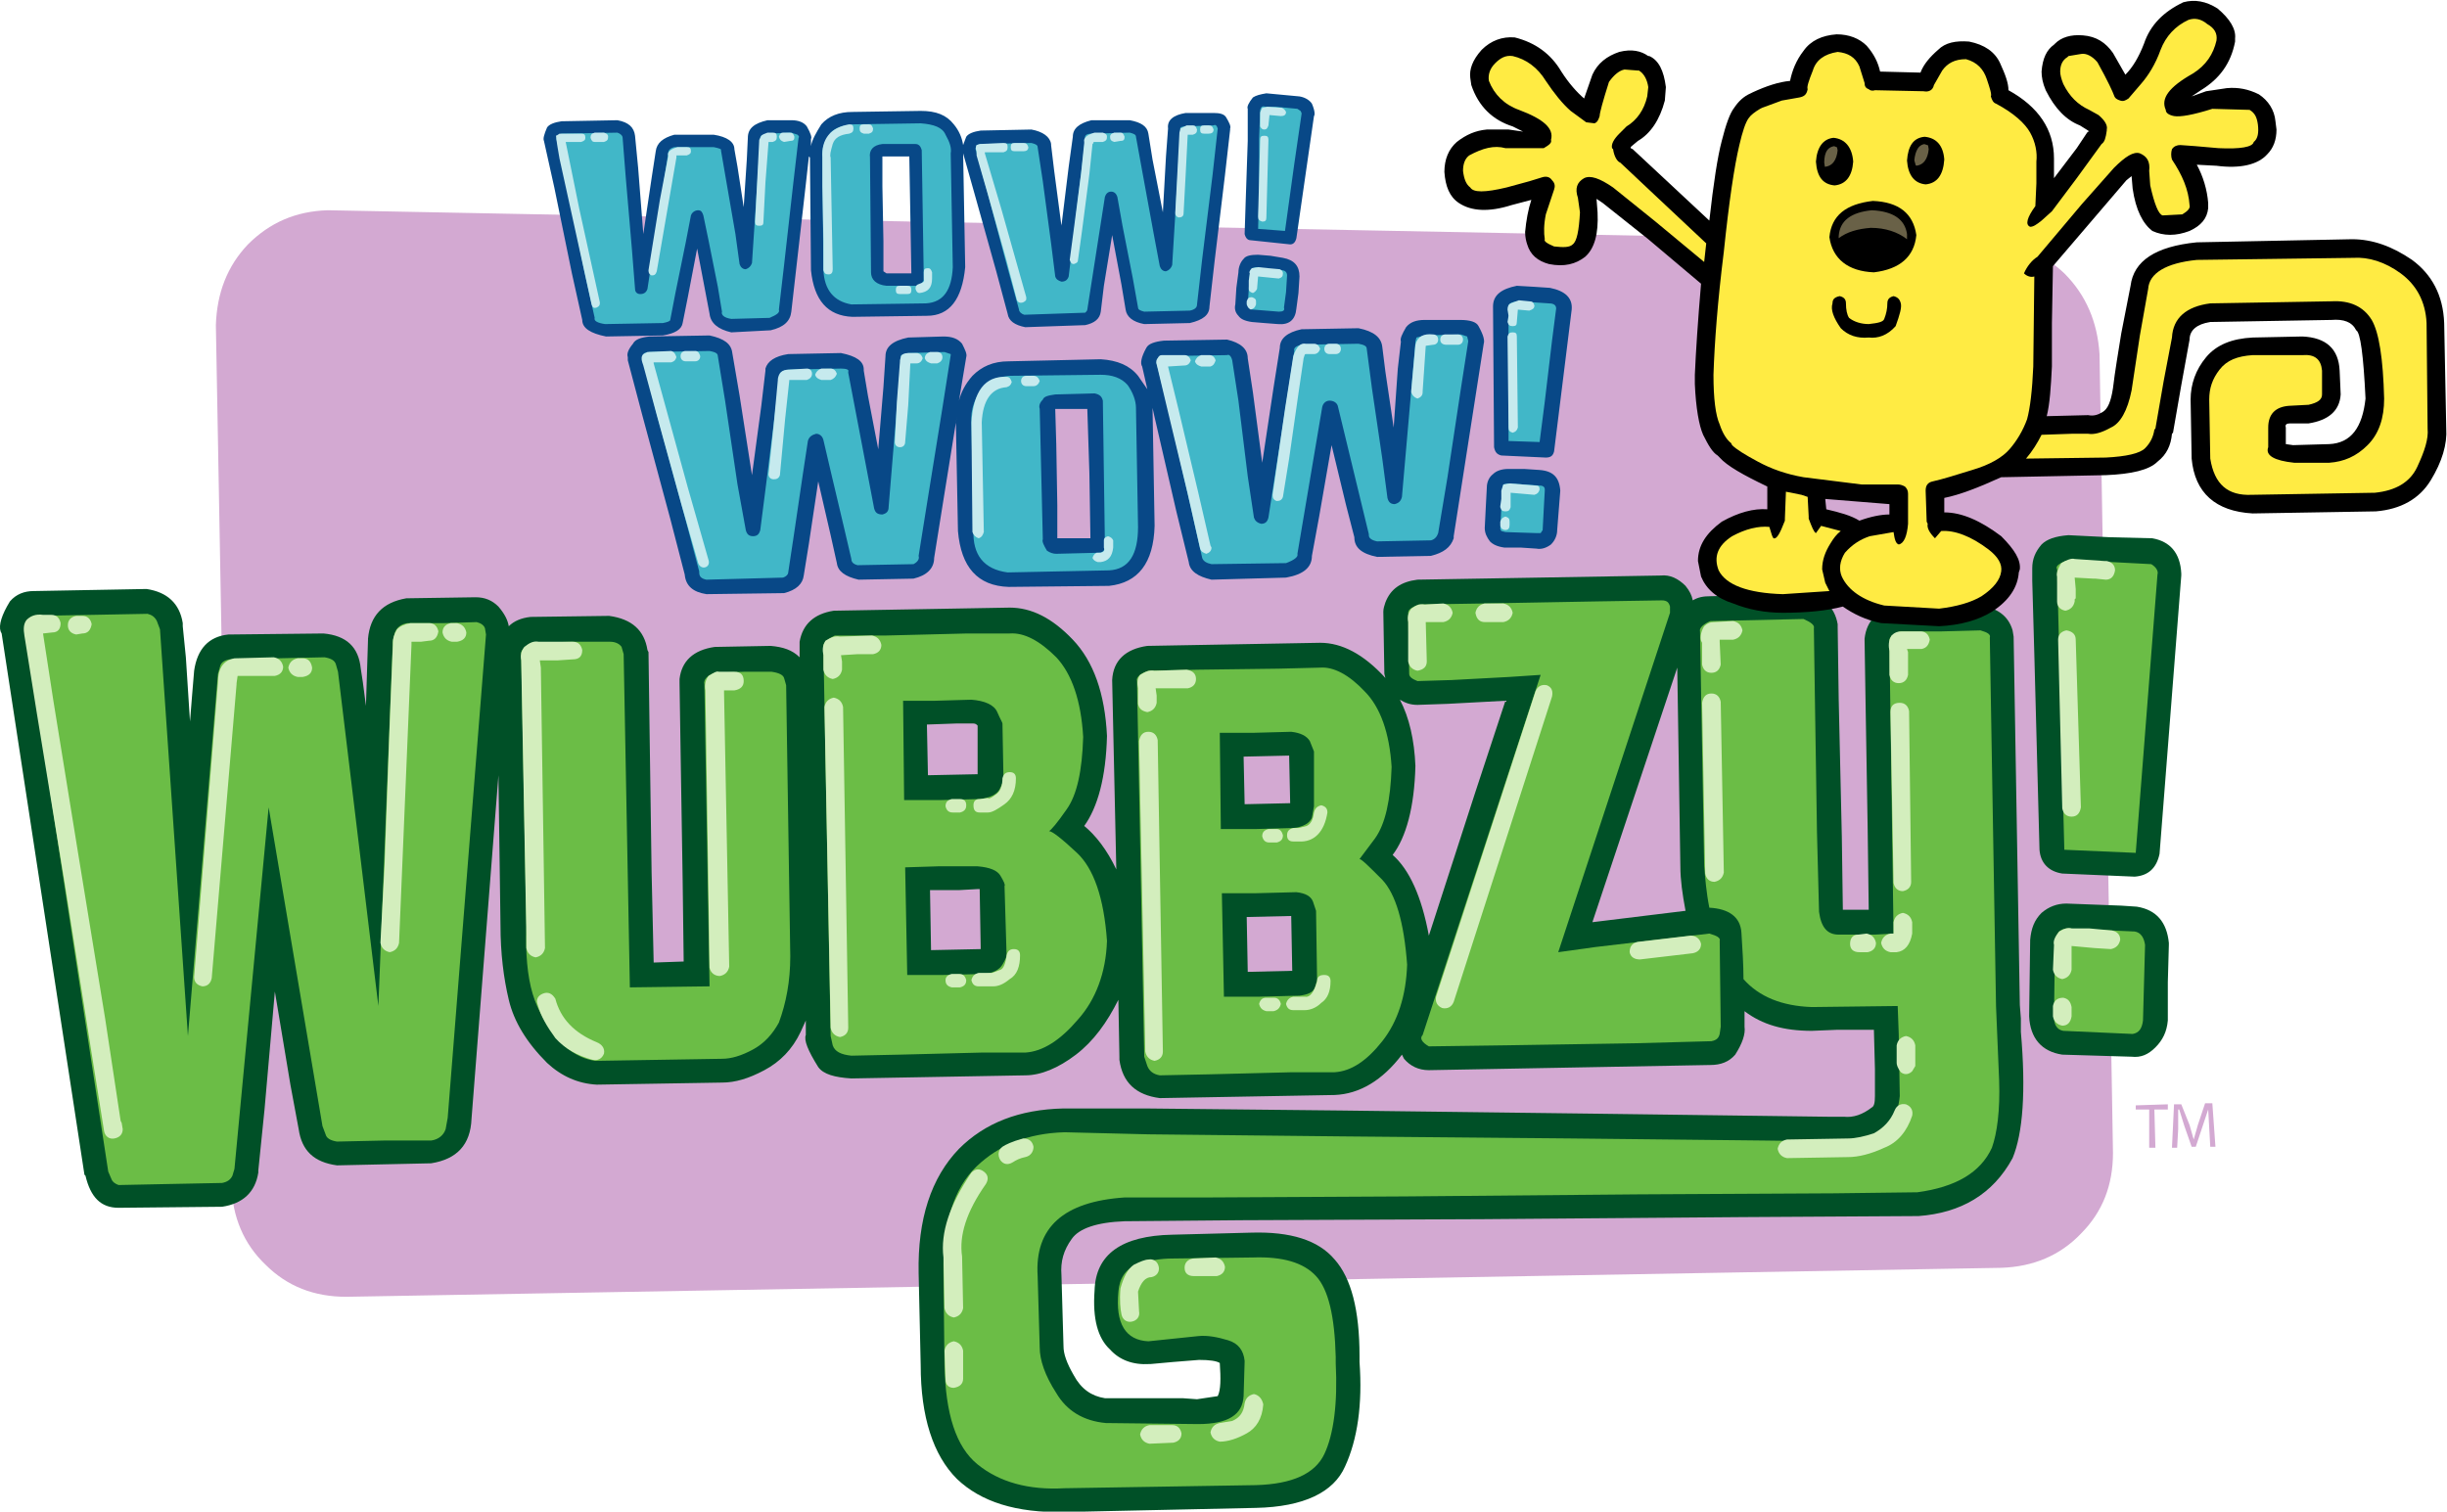
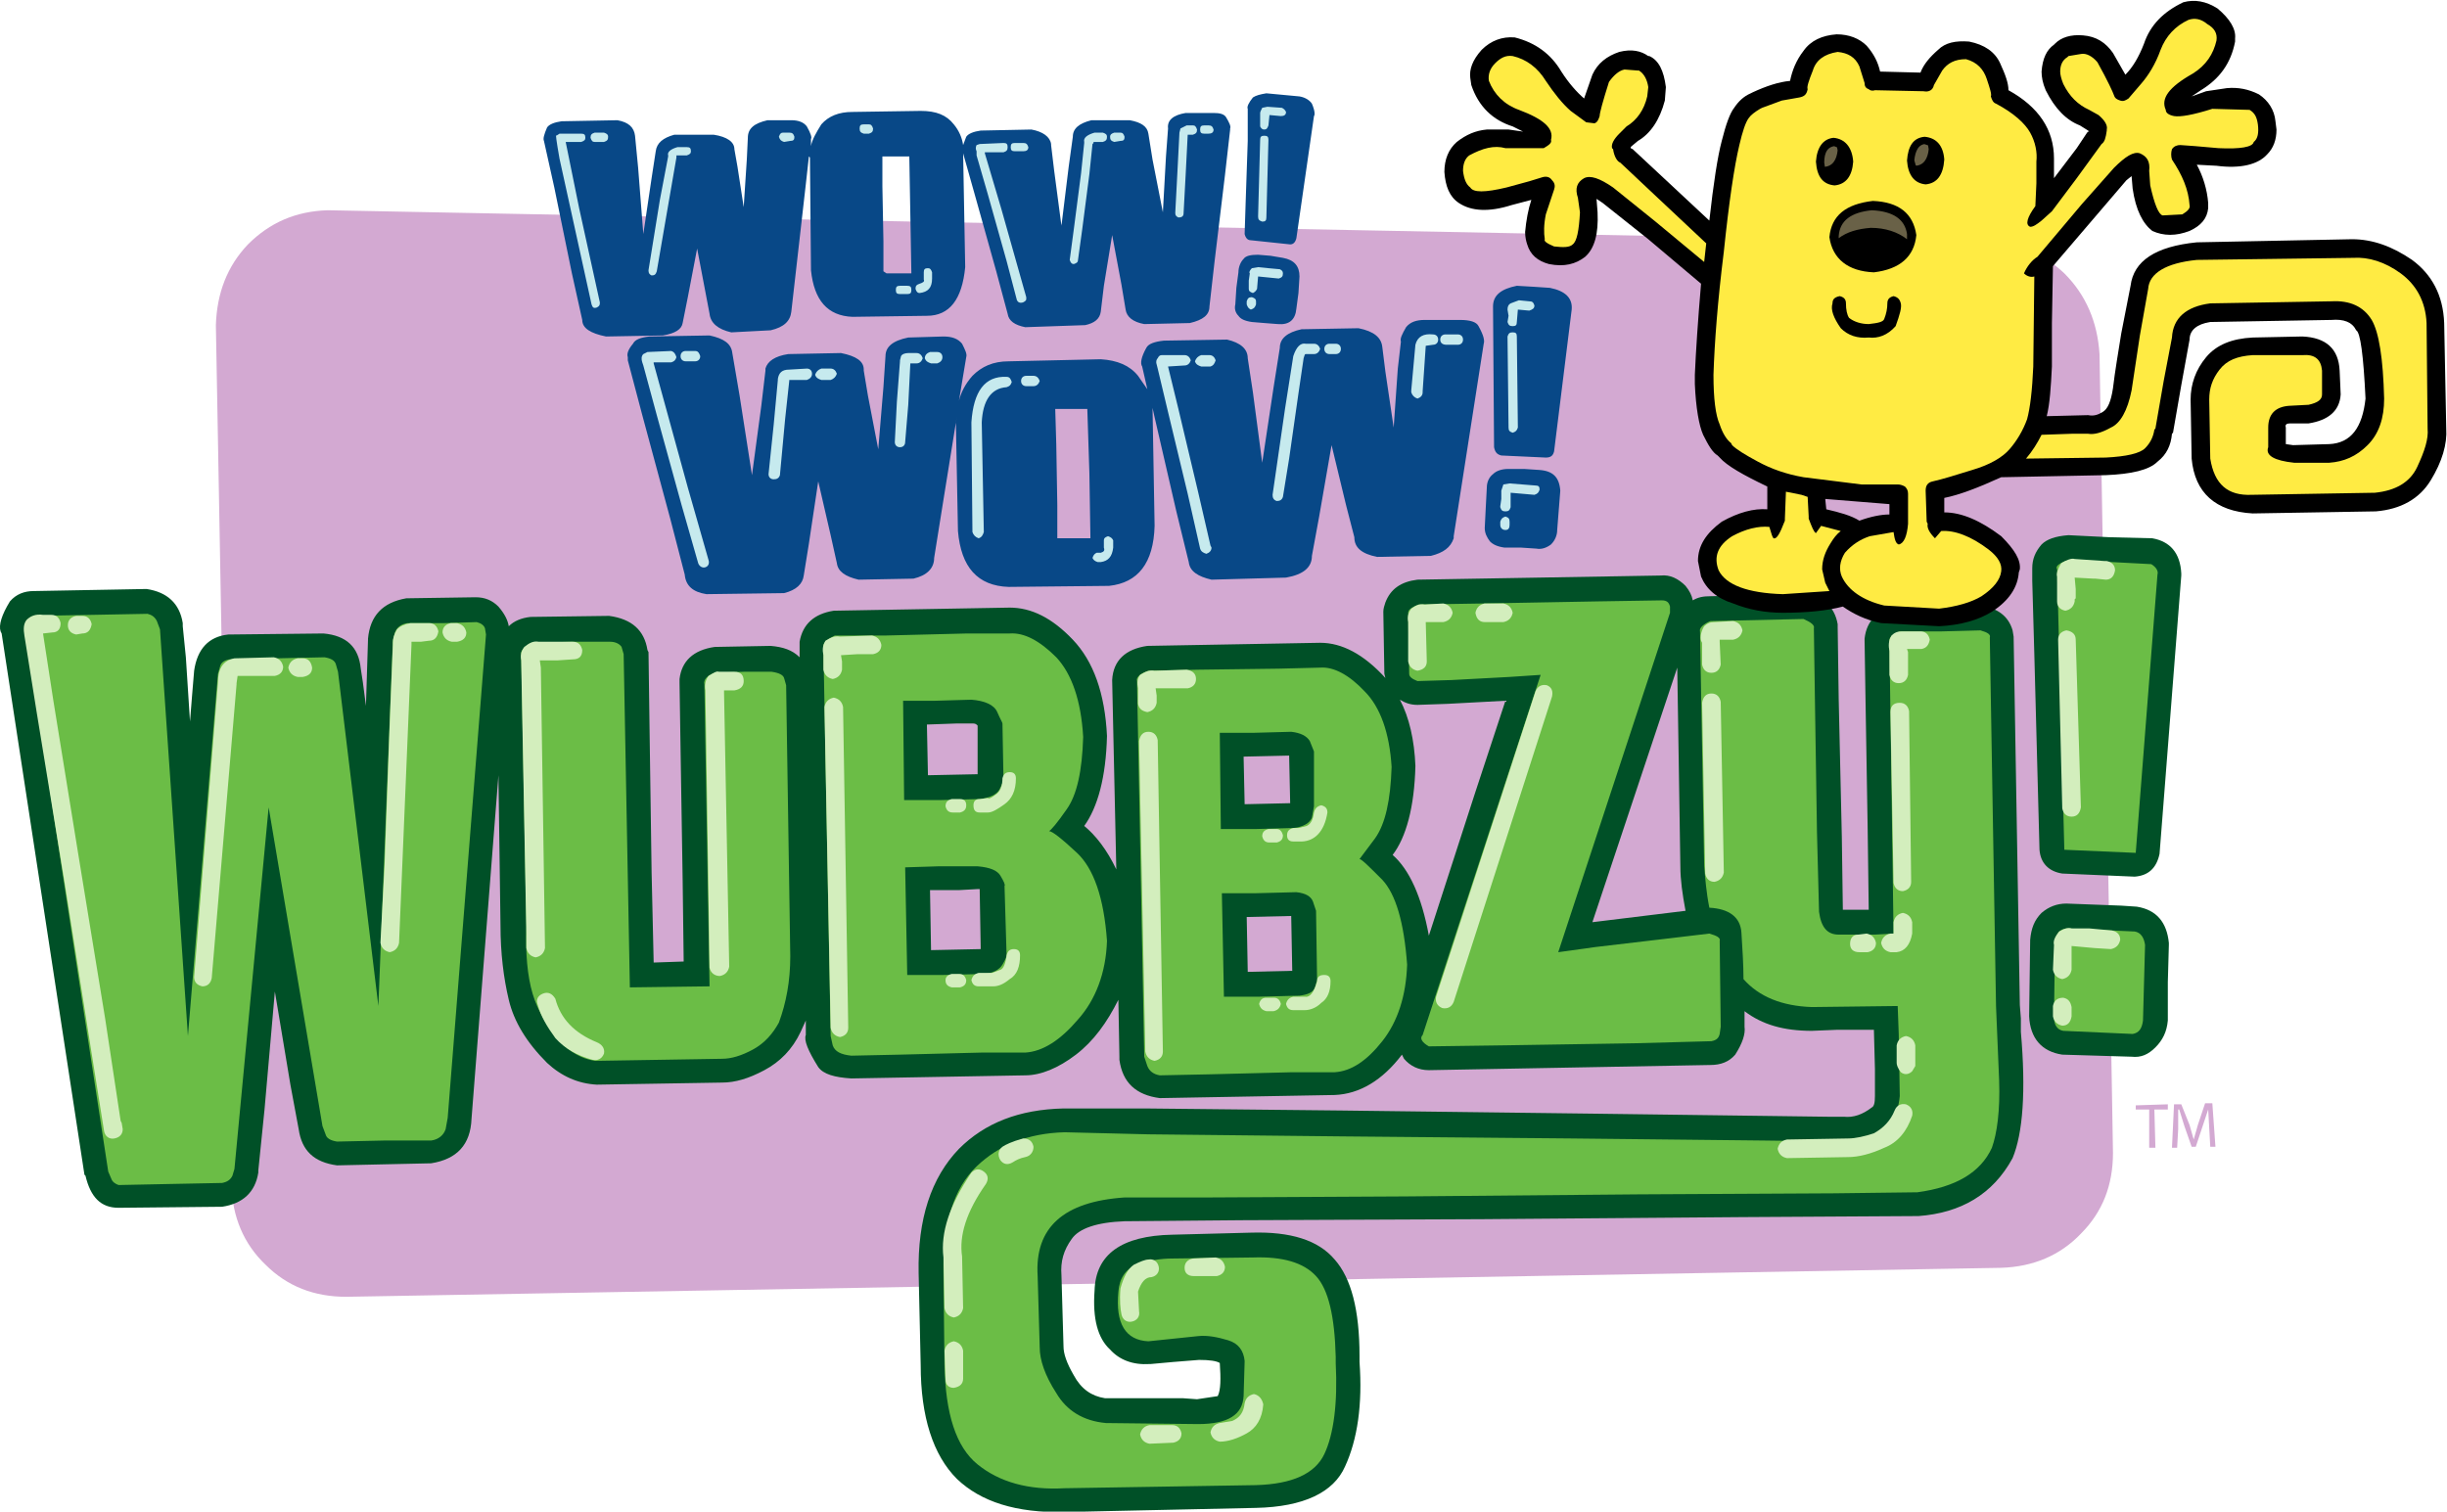
<svg xmlns="http://www.w3.org/2000/svg" xmlns:ns1="http://www.inkscape.org/namespaces/inkscape" xmlns:ns2="http://sodipodi.sourceforge.net/DTD/sodipodi-0.dtd" ns1:version="1.0rc1 (09960d6, 2020-04-09)" ns2:docname="Wubbzy.svg" viewBox="0 0 756.392 467.332" height="467.332" width="756.392" xml:space="preserve" id="svg62" version="1.1">
  <defs id="defs66" />
  <ns2:namedview ns1:current-layer="g70" ns1:window-maximized="0" ns1:window-y="23" ns1:window-x="0" ns1:cy="292.64938" ns1:cx="458.80998" ns1:zoom="0.53314394" showgrid="false" id="namedview64" ns1:window-height="747" ns1:window-width="1214" ns1:pageshadow="2" ns1:pageopacity="0" guidetolerance="10" gridtolerance="10" objecttolerance="10" borderopacity="1" bordercolor="#666666" pagecolor="#ffffff" />
  <g transform="matrix(1.333,0,0,-1.333,-27.968,1053.232)" ns1:label="pdf" ns1:groupmode="layer" id="g70">
    <g transform="translate(507.84,708)" id="g72">
      <path ns1:connector-curvature="0" id="path74" style="fill:#d3a9d2;fill-opacity:1;fill-rule:evenodd;stroke:none" d="m 0,0 3.12,-185.28 c 0,-7.44 -2.4,-13.68 -7.44,-18.72 -4.8,-5.04 -11.04,-7.68 -18.48,-7.92 l -383.76,-6.72 c -7.44,0 -13.68,2.4 -18.72,7.44 -5.04,4.8 -7.68,11.04 -7.92,18.48 l -3.6,199.44 c 0.24,7.44 2.64,13.68 7.44,18.72 5.04,5.04 11.04,7.68 18.48,7.92 l 384,-7.44 c 7.44,0 13.68,-2.4 18.72,-7.2 C -3.12,13.68 -0.48,7.44 0,0" />
    </g>
    <g transform="translate(520.08,665.28)" id="g76">
      <path ns1:connector-curvature="0" id="path78" style="fill:#005027;fill-opacity:1;fill-rule:evenodd;stroke:none" d="m 0,0 -9.84,0.24 -9.6,0.48 c -3.12,-0.24 -5.04,-0.96 -6.24,-2.16 -1.44,-1.68 -2.16,-3.36 -2.16,-5.52 v -2.88 l 0.48,-17.04 1.2,-45.36 c 0.24,-3.12 2.16,-5.04 5.28,-5.52 l 16.8,-0.72 c 3.12,0.24 5.04,1.92 5.76,5.28 l 5.04,64.56 v 0.48 C 6.48,-3.36 4.08,-0.72 0,0 Z m -3.6,-85.44 -3.6,0.24 -12.72,0.48 c -2.16,0 -4.08,-0.72 -5.76,-2.16 -1.68,-1.68 -2.4,-3.6 -2.64,-6.24 l -0.24,-17.76 c 0.24,-5.04 2.88,-8.16 7.68,-8.88 l 16.08,-0.48 c 2.16,-0.24 3.84,0.48 5.52,2.16 1.68,1.68 2.64,3.6 2.88,6.24 v 8.88 l 0.24,8.64 v 0.48 c -0.48,4.8 -2.88,7.68 -7.44,8.4 z m -28.8,64.08 c -0.96,3.36 -3.6,5.28 -7.68,5.76 l -18.72,-0.24 c -4.8,-0.72 -7.44,-3.12 -7.92,-7.44 v -0.48 l 0.24,-15.12 0.48,-28.8 0.24,-18.48 h -6 l -0.24,17.04 -0.72,31.68 -0.24,16.8 v 0.72 c -0.72,4.08 -3.36,6.48 -7.92,6.96 l -21.6,-0.48 c -1.68,0 -2.88,-0.24 -4.08,-0.96 -0.24,1.2 -0.72,2.16 -1.68,3.36 -1.68,1.68 -3.6,2.64 -5.76,2.4 l -56.4,-0.96 c -3.84,-0.48 -6.24,-2.16 -7.44,-5.28 -0.24,-0.72 -0.48,-1.44 -0.48,-2.16 l 0.24,-14.4 0.24,-0.96 c -5.04,5.52 -10.08,8.16 -15.12,8.16 l -40.08,-0.72 c -5.04,-0.72 -7.92,-3.36 -8.16,-7.92 l 0.96,-43.92 c -2.16,4.56 -4.8,7.92 -7.44,10.08 3.12,4.32 5.04,11.28 5.28,20.88 -0.48,9.84 -3.12,17.28 -7.92,22.32 -4.8,5.04 -9.6,7.44 -14.64,7.44 l -40.8,-0.72 c -4.56,-0.72 -7.2,-3.12 -7.92,-7.2 v -3.6 c -1.68,1.68 -3.84,2.4 -6.72,2.64 l -12.96,-0.24 c -5.04,-0.72 -7.68,-3.36 -8.16,-7.44 v -0.96 l 0.24,-15.6 0.48,-30 0.24,-18.96 -6.96,-0.24 -0.48,20.88 -0.48,33.6 -0.24,17.52 -0.24,0.48 c -0.72,4.56 -3.6,7.2 -8.88,7.92 l -18.24,-0.24 c -2.16,-0.24 -3.84,-0.96 -5.04,-2.16 -0.24,1.44 -0.96,2.88 -2.4,4.56 -1.44,1.44 -3.12,2.16 -5.28,2.16 l -16.08,-0.24 c -5.52,-0.96 -8.4,-4.08 -8.88,-9.36 v -0.24 l -0.48,-15.36 -0.72,5.52 -0.48,3.12 c -0.48,5.04 -3.36,7.68 -8.64,8.16 l -22.08,-0.24 c -4.56,-0.48 -7.2,-3.36 -7.92,-8.4 l -0.48,-5.76 -0.48,-6 -0.96,14.88 -0.72,7.2 v 0.72 c -0.72,4.56 -3.6,7.2 -8.4,7.92 l -26.16,-0.48 c -2.16,0 -4.08,-0.72 -5.52,-2.4 -1.92,-3.12 -2.64,-5.52 -2.16,-6.96 l 0.24,-0.48 19.2,-125.52 0.24,-0.24 c 1.2,-5.04 3.6,-7.44 7.68,-7.44 l 24,0.24 c 4.8,0.72 7.68,3.36 8.4,7.92 v 0.48 l 1.44,14.16 2.4,27.36 3.6,-21.6 1.92,-10.32 c 0.72,-5.04 3.6,-7.68 8.88,-8.4 l 21.84,0.48 c 6,0.96 9.12,4.32 9.36,10.32 l 6.24,79.68 0.48,-34.8 c 0,-6.48 0.72,-12.24 1.92,-17.28 1.2,-5.04 4.08,-9.84 8.88,-14.64 3.36,-3.12 7.2,-4.8 11.52,-5.04 l 29.04,0.48 c 3.12,0 6.24,0.96 9.84,2.88 3.6,1.92 6.48,4.8 8.4,8.88 l 1.2,2.64 v -3.36 c -0.48,-1.2 0.48,-3.6 2.88,-7.44 1.2,-1.68 3.84,-2.4 7.68,-2.64 l 40.32,0.72 c 3.6,0 7.68,1.68 11.76,4.8 4.08,3.12 7.2,7.44 9.84,12.72 l 0.24,-13.2 v -0.72 c 0.72,-5.28 3.84,-8.16 9.36,-8.88 l 40.56,0.72 c 5.76,0.24 11.04,3.36 15.6,9.36 l 0.48,-0.96 c 1.44,-1.68 3.36,-2.64 5.76,-2.64 l 65.28,1.2 c 2.4,0 4.32,0.72 5.76,2.4 1.68,2.64 2.4,4.8 2.16,6.48 v 3.6 c 4.08,-3.12 9.12,-4.56 15.6,-4.56 l 5.76,0.24 h 8.64 l 0.24,-9.12 v -6.24 c 0,-1.68 -0.24,-2.4 -0.72,-2.64 -2.16,-1.68 -4.32,-2.4 -6.48,-2.16 h -3.84 l -54.96,0.72 -57.6,0.72 -45.6,0.48 h -18.96 c -10.32,-0.24 -18.24,-3.36 -24.24,-9.36 -6.48,-6.72 -9.6,-16.32 -9.36,-28.8 l 0.48,-21.36 c 0,-12 2.88,-20.88 8.4,-26.4 5.52,-5.28 13.68,-7.92 24.96,-7.68 l 44.4,0.96 c 11.04,0.24 18,3.6 20.64,9.6 2.88,6.24 4.08,14.4 3.36,24.24 v 1.44 c 0,10.56 -1.92,18 -5.76,22.32 -3.84,4.56 -10.32,6.48 -19.2,6.24 l -18.48,-0.48 c -11.76,-0.24 -17.76,-4.56 -18,-12.96 -0.48,-6.48 0.72,-11.04 3.6,-13.68 2.16,-2.4 5.28,-3.6 9.12,-3.36 h 0.24 l 5.28,0.48 6,0.48 c 2.4,0 4.08,-0.24 4.8,-0.72 0.24,-3.6 0.24,-6.24 -0.48,-7.68 l -4.8,-0.72 -3.36,0.24 h -18 c -3.12,0.48 -5.52,2.16 -7.2,5.28 -1.68,2.88 -2.4,5.04 -2.4,6.72 l -0.48,16.56 c -0.24,3.12 0.48,5.76 2.4,8.4 1.68,2.4 5.76,3.84 12.24,4.08 l 27.12,0.24 55.92,0.24 60.24,0.48 40.32,0.24 h 0.48 c 9.84,0.72 17.28,5.04 21.84,13.44 2.4,5.76 3.12,15.6 1.92,29.28 v 3.12 l -0.24,3.12 -1.44,85.44 z m -85.2,-30.96 7.44,22.32 0.72,-46.08 c 0,-3.12 0.48,-6.48 1.2,-10.32 l -21.6,-2.64 z m -52.8,13.68 6.96,0.24 13.44,0.72 -6.96,-21.12 -10.8,-33.36 c -1.68,9.12 -4.56,15.36 -8.4,18.72 3.12,4.08 5.04,11.04 5.28,20.64 -0.24,6 -1.44,11.28 -3.6,15.36 1.2,-0.72 2.4,-1.2 4.08,-1.2 z m -40.32,-12 10.56,0.24 0.24,-11.04 -10.56,-0.24 z m 11.04,-36.96 0.24,-12.72 -10.32,-0.24 -0.24,12.72 z m -72.72,32.88 -11.52,-0.24 -0.24,11.76 6.72,0.24 h 4.08 c 0.48,0 0.72,-0.24 0.96,-0.48 z m 0.72,-40.56 -11.52,-0.24 -0.24,13.92 h 6.72 l 4.32,0.24 h 0.48 l 0.24,-13.92" />
    </g>
    <g transform="translate(519.36,532.8)" id="g80">
      <path ns1:connector-curvature="0" id="path82" style="fill:#d3a9d2;fill-opacity:1;fill-rule:evenodd;stroke:none" d="M 0,0 H -3.12 V 0.96 L 4.32,1.2 V 0 H 1.2 L 1.44,-8.88 H 0 V 0" />
    </g>
    <g transform="translate(534,534.24)" id="g84">
      <path ns1:connector-curvature="0" id="path86" style="fill:#d3a9d2;fill-opacity:1;fill-rule:evenodd;stroke:none" d="m 0,0 0.72,-10.08 h -1.2 l -0.48,8.64 -2.88,-8.64 H -4.8 l -1.68,4.8 -1.2,3.84 H -7.92 V -6 l -0.24,-4.32 h -1.2 l 0.48,10.08 h 1.68 l 1.92,-4.8 0.96,-3.36 0.96,3.36 L -1.68,0 H 0" />
    </g>
    <g transform="translate(133.68,642.96)" id="g88">
      <path ns1:connector-curvature="0" id="path90" style="fill:#6bbd46;fill-opacity:1;fill-rule:evenodd;stroke:none" d="m 0,0 -8.88,-112.08 -0.48,-2.64 c -0.48,-1.44 -1.68,-2.4 -3.36,-2.64 h -11.04 l -10.8,-0.24 c -1.44,0.24 -2.4,0.72 -2.64,1.68 l -0.72,1.92 -12.48,73.92 -7.92,-83.76 c 0,-0.24 -0.24,-0.72 -0.48,-1.68 -0.48,-0.96 -1.2,-1.44 -2.4,-1.68 l -12.24,-0.24 -11.76,-0.24 c -0.72,0.24 -1.44,0.72 -1.68,1.44 l -0.72,1.68 -19.2,125.52 0.24,1.68 c 0.24,0.96 0.72,1.44 1.92,1.68 l 13.44,0.24 12.72,0.24 c 0.96,-0.24 1.68,-0.72 2.16,-1.68 l 0.72,-1.92 6.48,-94.32 6.96,84 0.48,1.68 c 0.24,0.96 0.96,1.44 2.16,1.68 l 22.08,0.48 c 1.44,-0.24 2.4,-0.72 2.64,-1.68 l 0.48,-1.68 9.36,-77.52 3.36,84.72 0.48,1.92 c 0.48,1.2 1.44,1.92 2.88,2.16 h 8.4 l 7.68,0.24 C -1.2,2.64 -0.48,2.16 -0.24,1.44 L 0,0" />
    </g>
    <g transform="translate(204.24,568.32)" id="g92">
      <path ns1:connector-curvature="0" id="path94" style="fill:#6bbd46;fill-opacity:1;fill-rule:evenodd;stroke:none" d="m 0,0 c 0,-5.76 -0.96,-10.8 -2.64,-15.36 -1.44,-2.64 -3.36,-4.8 -6,-6.24 -2.64,-1.44 -5.04,-2.16 -7.2,-2.16 l -29.28,-0.48 c -2.16,0.24 -4.56,1.2 -7.2,3.36 -3.84,4.08 -6.24,8.16 -7.44,12.24 -1.2,4.08 -1.68,9.36 -1.44,15.6 l -1.2,63.12 c -0.24,0.72 0.72,1.68 2.4,2.64 l 9.12,0.24 h 9.12 c 1.2,0 2.16,-0.48 2.64,-1.2 l 0.48,-1.68 1.44,-77.28 18.48,0.24 -1.2,70.08 c -0.24,0.96 0.48,1.92 2.4,2.64 L -10.8,66 h 6.48 c 1.68,-0.24 2.64,-0.72 2.88,-1.44 L -0.96,62.88 0,0" />
    </g>
    <g transform="translate(498,658.08)" id="g96">
      <path ns1:connector-curvature="0" id="path98" style="fill:#6bbd46;fill-opacity:1;fill-rule:evenodd;stroke:none" d="M 0,0 C -0.48,0.72 0.48,1.44 2.64,2.16 L 12.72,1.68 21.84,1.2 c 1.2,-0.72 1.68,-1.68 1.44,-2.4 L 18.24,-65.76 1.68,-65.04 0,0" />
    </g>
    <g transform="translate(517.92,553.44)" id="g100">
      <path ns1:connector-curvature="0" id="path102" style="fill:#6bbd46;fill-opacity:1;fill-rule:evenodd;stroke:none" d="m 0,0 c -0.24,-1.92 -0.96,-2.88 -2.4,-3.12 l -16.08,0.72 c -1.44,0.24 -2.16,1.44 -2.16,3.12 l 0.24,17.52 c 0.24,1.92 0.96,2.88 2.64,3.12 L -1.92,20.64 C -0.48,20.4 0.24,19.2 0.48,17.52 L 0,0" />
    </g>
    <g transform="translate(483.84,556.8)" id="g104">
      <path ns1:connector-curvature="0" id="path106" style="fill:#6bbd46;fill-opacity:1;fill-rule:evenodd;stroke:none" d="m 0,0 -1.44,85.44 c 0.24,0.72 -0.48,1.2 -2.16,1.68 l -9.12,-0.24 h -9.6 c -1.92,-0.72 -2.64,-1.68 -2.4,-2.4 l 0.96,-67.68 -4.32,-0.24 h -8.4 c -2.64,0 -4.08,1.68 -4.56,5.28 L -41.52,40.32 -42,71.28 -42.24,87.6 c 0.24,0.72 -0.72,1.44 -2.4,2.16 l -10.8,-0.24 -10.8,-0.24 c -1.68,-0.72 -2.64,-1.68 -2.4,-2.4 l 0.96,-54.48 c 0.24,-2.64 0.48,-6 1.2,-9.6 4.56,-0.24 7.2,-2.16 7.44,-5.76 0.24,-3.84 0.48,-7.44 0.48,-10.8 3.6,-4.08 8.88,-6.24 15.84,-6.48 L -22.8,0 l 0.24,-6.48 0.24,-14.4 c -0.48,-5.04 -2.64,-8.16 -6.24,-9.36 -3.84,-1.2 -6,-1.44 -6.48,-1.2 l -18.72,0.24 -44.64,0.48 -53.28,0.48 -44.88,0.48 -19.44,0.48 c -8.4,-0.24 -15.12,-2.88 -20.4,-7.92 -5.28,-5.04 -7.92,-13.44 -7.68,-24.72 l 0.24,-21.36 c 0.24,-11.28 2.64,-18.96 7.68,-23.04 5.04,-4.08 11.76,-6 20.16,-5.52 l 44.4,0.72 c 8.4,0.24 13.68,2.64 15.84,7.2 2.16,4.56 3.12,11.76 2.64,21.12 v 1.44 c -0.24,9.36 -1.68,15.6 -4.56,18.72 -2.88,3.12 -7.68,4.56 -14.64,4.32 l -18.48,-0.24 c -3.12,0 -5.76,-0.48 -8.4,-1.44 -2.64,-0.96 -4.08,-3.12 -4.32,-6.24 -0.72,-7.44 1.68,-11.28 6.96,-11.52 l 11.52,1.2 c 2.16,0.24 4.56,-0.24 6.96,-0.96 2.4,-0.72 3.6,-2.4 3.84,-4.8 l -0.24,-8.16 c -0.24,-4.32 -3.6,-6.48 -10.56,-6.48 l -21.36,0.24 c -5.28,0.48 -9.12,2.88 -11.52,6.96 -2.64,4.08 -3.84,7.68 -3.84,10.56 l -0.48,16.56 c -0.72,11.28 6,17.28 20.16,18.24 h 19.44 l 45.6,0.24 54.24,0.48 45.36,0.24 19.2,0.24 c 8.88,1.2 14.64,4.56 17.28,10.32 1.2,3.36 1.92,8.64 1.68,15.6 L 0,0" />
    </g>
    <g transform="translate(406.32,650.88)" id="g108">
      <path ns1:connector-curvature="0" id="path110" style="fill:#6bbd46;fill-opacity:1;fill-rule:evenodd;stroke:none" d="M 0,0 C 1.2,0 1.68,-0.48 1.92,-1.44 V -2.88 L -24,-81.6 l 8.64,1.2 16.32,1.92 10.08,1.2 c 1.68,-0.48 2.64,-0.96 2.4,-1.68 l 0.24,-19.92 -0.24,-1.68 c -0.24,-0.96 -0.72,-1.44 -1.92,-1.68 l -17.76,-0.48 -30.24,-0.48 -17.52,-0.24 c -1.68,0.96 -2.16,1.92 -1.44,2.64 l 27.36,83.52 -7.2,-0.48 -13.44,-0.72 -7.92,-0.24 c -1.2,0.48 -1.92,0.96 -1.92,1.68 l -0.24,14.16 c 0,0.72 0.72,1.2 2.4,1.92 l 15.12,0.24 26.4,0.48 L 0,0" />
    </g>
    <g transform="translate(246.24,627.84)" id="g112">
      <path ns1:connector-curvature="0" id="path114" style="fill:#6bbd46;fill-opacity:1;fill-rule:evenodd;stroke:none" d="m 0,0 -8.4,-0.24 h -7.44 l 0.24,-23.04 h 8.4 l 9.12,0.24 c 2.16,0.24 3.84,0.96 4.56,2.16 0.72,1.44 0.96,2.16 0.96,2.4 L 7.2,-5.52 C 7.2,-5.28 6.72,-4.56 6,-2.88 5.28,-1.2 3.12,-0.24 0,0 Z m 25.92,-8.64 c -0.24,-7.92 -1.44,-13.44 -3.84,-16.8 -2.16,-3.12 -3.6,-4.8 -4.08,-5.04 0.72,0 2.88,-1.68 6.48,-5.04 3.84,-3.6 6.24,-10.32 6.96,-20.4 -0.24,-7.44 -2.64,-13.68 -6.72,-18.24 -4.08,-4.8 -8.16,-7.44 -12.24,-7.68 H 2.4 l -18.96,-0.48 -11.28,-0.24 c -2.4,0.24 -3.84,0.96 -4.32,2.4 l -0.48,2.16 -1.68,90.24 c -0.24,0.72 0.72,1.68 2.64,2.64 h 11.52 l 19.2,0.48 h 9.84 c 3.36,0.24 6.96,-1.68 10.8,-5.52 3.6,-3.84 5.76,-10.08 6.24,-18.48 z m -41.28,-30.24 0.48,-24.96 h 8.4 l 9.6,0.24 c 1.92,0.24 3.36,0.96 4.08,2.16 0.72,1.2 0.96,1.92 0.96,2.16 L 7.68,-43.2 c 0.24,0.24 -0.24,1.2 -0.96,2.4 -0.72,1.2 -2.4,1.92 -5.28,2.16 h -9.12 l -7.68,-0.24" />
    </g>
    <g transform="translate(320.4,620.4)" id="g116">
      <path ns1:connector-curvature="0" id="path118" style="fill:#6bbd46;fill-opacity:1;fill-rule:evenodd;stroke:none" d="m 0,0 -8.88,-0.24 h -7.68 l 0.24,-22.32 h 7.92 l 8.88,0.24 c 2.4,0.24 3.84,1.2 4.32,2.4 l 0.48,2.64 v 12.72 l -0.96,2.4 C 3.6,-0.96 2.16,-0.24 0,0 Z m 23.28,-8.16 c -0.24,-7.68 -1.44,-13.2 -3.84,-16.56 l -3.6,-4.8 c 0.48,0 2.16,-1.68 5.28,-4.8 3.12,-3.36 5.04,-9.84 5.76,-19.68 -0.24,-7.2 -2.16,-13.2 -5.76,-17.76 -3.6,-4.56 -7.2,-6.96 -11.04,-7.2 H 0.24 l -18.96,-0.48 -11.76,-0.24 c -1.44,0.24 -2.4,0.96 -2.88,2.16 l -0.72,2.16 -1.68,87.12 c -0.24,0.72 0.48,1.68 2.64,2.4 l 11.52,0.24 18.72,0.24 9.6,0.24 c 3.12,0.24 6.72,-1.68 10.32,-5.52 3.6,-3.6 5.76,-9.6 6.24,-17.52 z m -39.36,-29.28 0.48,-24 h 8.16 l 9.36,0.24 c 1.92,0.24 3.12,0.72 3.6,1.92 L 6,-57.6 5.76,-41.52 5.04,-39.36 c -0.48,1.2 -1.68,1.92 -3.84,2.16 l -9.36,-0.24 h -7.92" />
    </g>
    <g transform="translate(86.64,635.52)" id="g120">
      <path ns1:connector-curvature="0" id="path122" style="fill:#d3eebd;fill-opacity:1;fill-rule:evenodd;stroke:none" d="m 0,0 c -0.24,1.2 -0.96,1.92 -2.16,2.16 l -9.12,-0.24 c -2.64,-0.48 -3.84,-2.4 -3.84,-5.52 L -20.64,-72 c 0,-1.2 0.72,-1.92 1.92,-2.16 1.2,0 1.92,0.72 2.16,1.92 l 5.76,68.16 v 0.24 l 0.24,1.68 h 8.64 C -0.72,-1.92 0,-1.2 0,0" />
    </g>
    <g transform="translate(122.64,643.68)" id="g124">
      <path ns1:connector-curvature="0" id="path126" style="fill:#d3eebd;fill-opacity:1;fill-rule:evenodd;stroke:none" d="M 0,0 C -0.24,1.2 -0.96,1.92 -2.16,1.92 H -6.48 C -7.92,1.68 -8.88,1.2 -9.6,0.48 c -0.72,-1.2 -0.96,-2.16 -0.96,-3.12 v -0.48 l -0.72,-18 -1.2,-33.12 -0.96,-18 c 0.24,-1.2 0.96,-1.92 2.16,-2.16 1.2,0.24 1.92,0.96 2.16,2.16 l 2.88,69.12 v 0.72 h 2.16 l 1.92,0.24 c 1.2,0 1.92,0.72 2.16,2.16" />
    </g>
    <g transform="translate(223.2,642.72)" id="g128">
      <path ns1:connector-curvature="0" id="path130" style="fill:#d3eebd;fill-opacity:1;fill-rule:evenodd;stroke:none" d="M 0,0 -7.44,-0.24 C -8.64,0 -9.6,-0.48 -10.8,-1.2 c -0.72,-1.2 -0.72,-2.16 -0.48,-3.36 v -3.36 c 0.24,-1.2 0.96,-1.92 2.16,-2.16 1.2,0.24 1.92,0.96 2.16,2.16 V -6 l -0.24,1.44 3.84,0.24 h 3.6 c 1.2,0.24 1.92,0.96 1.92,2.16 C 1.92,-0.96 1.2,-0.24 0,0" />
    </g>
    <g transform="translate(214.32,628.32)" id="g132">
      <path ns1:connector-curvature="0" id="path134" style="fill:#d3eebd;fill-opacity:1;fill-rule:evenodd;stroke:none" d="m 0,0 c -1.2,-0.24 -1.92,-0.96 -2.16,-2.16 l 1.44,-74.4 c 0.24,-1.2 0.96,-1.92 2.16,-2.16 1.2,0.24 1.92,0.96 1.92,2.16 l -1.2,74.4 C 1.92,-0.96 1.2,-0.24 0,0" />
    </g>
    <g transform="translate(187.68,634.32)" id="g136">
      <path ns1:connector-curvature="0" id="path138" style="fill:#d3eebd;fill-opacity:1;fill-rule:evenodd;stroke:none" d="m 0,0 c -0.48,0.24 -1.2,-0.24 -2.4,-0.96 -0.72,-0.96 -0.96,-2.16 -0.72,-3.36 l 0.96,-64.32 c 0.24,-1.2 1.2,-1.92 2.4,-1.92 1.2,0.24 1.92,0.96 2.16,2.16 L 1.2,-4.8 v 0.48 h 2.4 c 1.44,0.24 2.16,0.96 2.16,2.16 C 5.76,-0.72 5.04,0 3.6,0 H 0" />
    </g>
    <g transform="translate(255.12,611.04)" id="g140">
      <path ns1:connector-curvature="0" id="path142" style="fill:#d3eebd;fill-opacity:1;fill-rule:evenodd;stroke:none" d="m 0,0 c -0.96,0 -1.44,-0.48 -1.68,-1.44 0,-1.68 -0.48,-3.12 -1.68,-3.84 C -4.32,-6 -4.8,-6.24 -5.04,-6 l -1.92,-0.24 c -0.96,0 -1.44,-0.48 -1.44,-1.44 0,-1.2 0.48,-1.68 1.44,-1.68 h 1.92 c 0.96,0 2.16,0.72 3.84,1.92 1.68,1.2 2.64,3.12 2.64,6 C 1.44,-0.48 0.96,0 0,0" />
    </g>
    <g transform="translate(241.68,604.8)" id="g144">
      <path ns1:connector-curvature="0" id="path146" style="fill:#d3eebd;fill-opacity:1;fill-rule:evenodd;stroke:none" d="m 0,0 c -0.96,-0.24 -1.44,-0.72 -1.44,-1.68 0.24,-0.96 0.72,-1.44 1.68,-1.44 H 1.92 C 2.88,-2.88 3.36,-2.4 3.36,-1.44 3.36,-0.48 2.88,0 1.92,0 H 0" />
    </g>
    <g transform="translate(254.4,568.56)" id="g148">
      <path ns1:connector-curvature="0" id="path150" style="fill:#d3eebd;fill-opacity:1;fill-rule:evenodd;stroke:none" d="m 0,0 c -0.24,-1.92 -0.72,-3.12 -1.44,-3.36 l -1.92,-0.72 h -3.12 c -0.96,-0.24 -1.44,-0.72 -1.68,-1.68 0.24,-0.96 0.72,-1.44 1.68,-1.44 h 3.36 c 1.2,0 2.4,0.48 3.84,1.68 1.68,0.96 2.4,2.88 2.4,5.52 0,0.96 -0.48,1.44 -1.44,1.44 C 0.72,1.44 0.24,0.96 0,0" />
    </g>
    <g transform="translate(241.68,564.24)" id="g152">
      <path ns1:connector-curvature="0" id="path154" style="fill:#d3eebd;fill-opacity:1;fill-rule:evenodd;stroke:none" d="m 0,0 c -0.96,-0.24 -1.44,-0.72 -1.44,-1.44 0,-0.96 0.48,-1.44 1.44,-1.68 H 1.92 C 2.88,-2.88 3.36,-2.4 3.36,-1.44 3.12,-0.48 2.64,0 1.68,0 H 0" />
    </g>
    <g transform="translate(153.84,641.28)" id="g156">
      <path ns1:connector-curvature="0" id="path158" style="fill:#d3eebd;fill-opacity:1;fill-rule:evenodd;stroke:none" d="m 0,0 h -7.92 c -1.2,0.24 -2.16,-0.24 -3.36,-1.2 C -12,-2.16 -12.24,-3.12 -12,-4.32 l 1.2,-63.6 v -3.12 c 0.24,-1.2 0.96,-1.92 2.16,-2.16 1.2,0.24 1.92,0.96 2.16,2.16 L -7.44,-6 -7.68,-4.32 H -3.6 L 0,-4.08 c 1.44,0 2.16,0.72 2.16,2.16 C 1.92,-0.72 1.2,0 0,0" />
    </g>
    <g transform="translate(296.16,634.8)" id="g160">
      <path ns1:connector-curvature="0" id="path162" style="fill:#d3eebd;fill-opacity:1;fill-rule:evenodd;stroke:none" d="M 0,0 -7.44,-0.24 C -8.64,0 -9.6,-0.48 -10.8,-1.2 c -0.72,-0.96 -0.72,-1.92 -0.48,-3.12 v -3.6 c 0.24,-1.2 0.96,-1.68 2.16,-1.92 1.2,0.24 1.92,0.96 2.16,2.16 V -6 l -0.24,1.68 h 7.44 c 1.2,0.24 1.92,0.96 1.92,2.16 0,1.2 -0.72,1.92 -2.16,2.16" />
    </g>
    <g transform="translate(287.28,620.4)" id="g164">
      <path ns1:connector-curvature="0" id="path166" style="fill:#d3eebd;fill-opacity:1;fill-rule:evenodd;stroke:none" d="m 0,0 c -1.2,0 -1.92,-0.72 -2.16,-2.16 l 1.44,-72 c 0.24,-1.2 0.96,-1.92 2.16,-2.16 1.2,0.24 1.92,0.96 1.92,2.16 L 2.16,-1.92 C 1.92,-0.72 1.2,0 0,0" />
    </g>
    <g transform="translate(327.36,603.36)" id="g168">
      <path ns1:connector-curvature="0" id="path170" style="fill:#d3eebd;fill-opacity:1;fill-rule:evenodd;stroke:none" d="M 0,0 C -0.96,-0.24 -1.44,-0.72 -1.68,-1.68 -1.92,-3.36 -2.4,-4.32 -3.36,-4.8 l -1.92,-0.48 h -1.2 C -7.44,-5.52 -7.92,-6 -7.92,-6.96 c 0,-0.96 0.48,-1.44 1.44,-1.44 h 1.2 c 3.6,-0.24 6,2.16 6.72,6.72 C 1.44,-0.72 0.96,-0.24 0,0" />
    </g>
    <g transform="translate(315.12,597.84)" id="g172">
      <path ns1:connector-curvature="0" id="path174" style="fill:#d3eebd;fill-opacity:1;fill-rule:evenodd;stroke:none" d="m 0,0 c -0.96,-0.24 -1.44,-0.72 -1.44,-1.68 0.24,-0.96 0.72,-1.44 1.68,-1.44 H 1.92 C 2.88,-2.88 3.36,-2.4 3.36,-1.44 3.12,-0.48 2.64,0 1.92,0 H 0" />
    </g>
    <g transform="translate(329.52,562.56)" id="g176">
      <path ns1:connector-curvature="0" id="path178" style="fill:#d3eebd;fill-opacity:1;fill-rule:evenodd;stroke:none" d="M 0,0 C 0,0.96 -0.48,1.44 -1.44,1.44 -2.64,1.44 -3.12,0.96 -3.12,0 -3.84,-2.64 -4.8,-3.84 -6,-3.6 h -2.64 c -0.96,-0.24 -1.44,-0.72 -1.68,-1.68 0.24,-0.96 0.72,-1.44 1.68,-1.44 H -6 c 1.2,0 2.64,0.48 3.84,1.68 C -0.72,-4.08 0,-2.4 0,0" />
    </g>
    <g transform="translate(314.64,558.72)" id="g180">
      <path ns1:connector-curvature="0" id="path182" style="fill:#d3eebd;fill-opacity:1;fill-rule:evenodd;stroke:none" d="M 0,0 C -0.96,0 -1.44,-0.48 -1.68,-1.44 -1.44,-2.4 -0.96,-2.88 0,-3.12 H 1.68 C 2.64,-2.88 3.12,-2.4 3.36,-1.44 3.12,-0.48 2.64,0 1.68,0 H 0" />
    </g>
    <g transform="translate(355.68,650.16)" id="g184">
      <path ns1:connector-curvature="0" id="path186" style="fill:#d3eebd;fill-opacity:1;fill-rule:evenodd;stroke:none" d="M 0,0 -4.32,-0.24 C -5.52,0 -6.48,-0.48 -7.44,-1.2 -8.16,-2.16 -8.4,-3.12 -8.16,-4.32 v -9.12 c 0.24,-1.2 0.96,-1.92 2.16,-2.16 1.44,0.24 2.16,0.96 2.16,2.16 l -0.24,9.12 H 0 c 1.2,0.24 1.92,0.96 2.16,2.16 C 1.92,-0.96 1.2,-0.24 0,0" />
    </g>
    <g transform="translate(365.28,650.16)" id="g188">
      <path ns1:connector-curvature="0" id="path190" style="fill:#d3eebd;fill-opacity:1;fill-rule:evenodd;stroke:none" d="M 0,0 C -1.2,-0.24 -1.92,-0.96 -2.16,-2.16 -1.92,-3.6 -1.2,-4.32 0,-4.32 h 4.32 c 1.2,0.24 1.92,0.96 2.16,2.16 C 6.24,-0.96 5.52,-0.24 4.32,0 H 0" />
    </g>
    <g transform="translate(377.04,629.76)" id="g192">
      <path ns1:connector-curvature="0" id="path194" style="fill:#d3eebd;fill-opacity:1;fill-rule:evenodd;stroke:none" d="m 0,0 -23.04,-70.8 c -0.24,-1.2 0.24,-2.16 1.44,-2.64 1.2,-0.24 2.16,0.24 2.64,1.44 L 3.84,-1.2 C 4.08,0 3.84,0.96 2.64,1.44 1.44,1.68 0.48,1.2 0,0" />
    </g>
    <g transform="translate(418.32,645.84)" id="g196">
      <path ns1:connector-curvature="0" id="path198" style="fill:#d3eebd;fill-opacity:1;fill-rule:evenodd;stroke:none" d="m 0,0 c -0.72,0 -1.44,-0.24 -2.16,-0.96 -0.72,-1.2 -0.96,-2.4 -0.72,-3.36 l 0.24,-0.48 v -5.04 c 0.24,-1.2 0.96,-1.92 2.16,-1.92 1.2,0 1.92,0.72 2.16,1.92 l -0.24,5.28 v 0.48 h 3.12 c 1.2,0.24 1.92,0.96 2.16,2.16 C 6.48,-0.72 5.76,0 4.56,0.24 L 0,0" />
    </g>
    <g transform="translate(415.68,627.12)" id="g200">
      <path ns1:connector-curvature="0" id="path202" style="fill:#d3eebd;fill-opacity:1;fill-rule:evenodd;stroke:none" d="m 0,0 0.72,-39.6 c 0.24,-1.2 0.96,-1.92 2.16,-1.92 1.2,0.24 1.92,0.96 2.16,2.16 L 4.32,0.24 C 4.08,1.44 3.36,2.16 2.16,2.16 0.96,2.16 0.24,1.44 0,0" />
    </g>
    <g transform="translate(462,643.68)" id="g204">
      <path ns1:connector-curvature="0" id="path206" style="fill:#d3eebd;fill-opacity:1;fill-rule:evenodd;stroke:none" d="m 0,0 c -0.96,0 -1.68,-0.24 -2.4,-0.96 -0.72,-1.2 -0.72,-2.4 -0.48,-3.6 v -5.52 c 0.24,-1.2 0.96,-1.92 2.16,-1.92 1.2,0 1.92,0.72 2.16,1.92 V -4.8 L 1.2,-4.08 h 3.36 c 1.2,0.24 1.68,0.96 1.92,2.16 C 6.24,-0.72 5.52,0 4.32,0 H 0" />
    </g>
    <g transform="translate(459.36,624.96)" id="g208">
      <path ns1:connector-curvature="0" id="path210" style="fill:#d3eebd;fill-opacity:1;fill-rule:evenodd;stroke:none" d="m 0,0 0.72,-39.6 c 0.24,-1.2 0.96,-1.92 2.16,-1.92 1.2,0.24 1.92,0.96 1.92,2.16 L 4.32,0.24 C 4.08,1.44 3.36,2.16 2.16,2.16 0.72,2.16 0,1.44 0,0" />
    </g>
    <g transform="translate(246.24,518.16)" id="g212">
      <path ns1:connector-curvature="0" id="path214" style="fill:#d3eebd;fill-opacity:1;fill-rule:evenodd;stroke:none" d="m 0,0 c -5.04,-7.44 -7.2,-13.92 -6.48,-19.68 l 0.24,-11.76 c 0.24,-1.2 0.96,-1.92 2.16,-2.16 1.2,0.24 1.92,0.96 2.16,2.16 l -0.24,12 c -0.72,4.8 0.96,10.32 5.52,16.8 0.72,1.2 0.48,2.16 -0.48,2.88 C 1.92,0.96 0.96,0.96 0,0" />
    </g>
    <g transform="translate(258.24,526.08)" id="g216">
      <path ns1:connector-curvature="0" id="path218" style="fill:#d3eebd;fill-opacity:1;fill-rule:evenodd;stroke:none" d="M 0,0 C -2.64,-0.72 -4.08,-1.44 -4.8,-1.92 -5.76,-2.64 -6,-3.84 -5.28,-5.04 -4.56,-6 -3.6,-6.24 -2.4,-5.52 c 0.72,0.48 1.68,0.96 2.88,1.2 1.2,0.24 1.92,1.2 1.92,2.4 C 2.16,-0.72 1.44,0 0,0" />
    </g>
    <g transform="translate(240,476.88)" id="g220">
      <path ns1:connector-curvature="0" id="path222" style="fill:#d3eebd;fill-opacity:1;fill-rule:evenodd;stroke:none" d="m 0,0 0.24,-6.72 c 0,-1.2 0.72,-1.92 1.92,-1.92 1.44,0.24 2.16,0.96 2.16,2.16 V 0 C 4.08,1.2 3.36,1.92 2.16,2.16 0.96,1.92 0.24,1.2 0,0" />
    </g>
    <g transform="translate(289.68,496.32)" id="g224">
      <path ns1:connector-curvature="0" id="path226" style="fill:#d3eebd;fill-opacity:1;fill-rule:evenodd;stroke:none" d="m 0,0 c -0.24,1.2 -1.2,1.92 -2.4,1.68 -0.72,0 -1.92,-0.48 -3.36,-1.2 -1.44,-0.96 -2.4,-2.88 -3.12,-5.52 -0.24,-2.88 0,-4.8 0.24,-6 0.24,-1.2 1.2,-1.92 2.4,-1.68 1.2,0.24 1.92,1.2 1.68,2.4 l -0.24,4.56 c 0.72,2.16 1.68,3.36 3.12,3.36 1.2,0.24 1.92,1.2 1.68,2.4" />
    </g>
    <g transform="translate(297.6,498.24)" id="g228">
      <path ns1:connector-curvature="0" id="path230" style="fill:#d3eebd;fill-opacity:1;fill-rule:evenodd;stroke:none" d="m 0,0 c -1.2,-0.24 -1.92,-0.96 -1.92,-2.16 0,-1.2 0.72,-1.92 2.16,-1.92 h 5.28 c 1.2,0.24 1.92,0.96 1.92,2.16 C 7.2,-0.72 6.48,0 5.28,0.24 L 0,0" />
    </g>
    <g transform="translate(287.52,459.6)" id="g232">
      <path ns1:connector-curvature="0" id="path234" style="fill:#d3eebd;fill-opacity:1;fill-rule:evenodd;stroke:none" d="M 0,0 C -1.2,-0.24 -1.92,-0.96 -2.16,-2.16 -1.92,-3.36 -1.2,-4.08 0,-4.32 l 5.52,0.24 c 1.2,0.24 1.92,0.96 1.92,2.16 C 7.2,-0.72 6.48,0 5.28,0 H 0" />
    </g>
    <g transform="translate(309.6,464.64)" id="g236">
      <path ns1:connector-curvature="0" id="path238" style="fill:#d3eebd;fill-opacity:1;fill-rule:evenodd;stroke:none" d="m 0,0 c -0.24,-2.16 -1.2,-3.36 -2.88,-4.08 l -2.88,-0.48 c -1.2,-0.24 -1.92,-0.96 -2.16,-2.16 0.24,-1.2 0.96,-1.92 2.16,-2.16 1.92,0 4.08,0.72 6.24,1.92 2.16,1.2 3.6,3.36 3.84,6.72 C 4.08,0.96 3.36,1.92 2.16,2.16 0.96,1.92 0.24,1.2 0,0" />
    </g>
    <g transform="translate(462.24,578.4)" id="g240">
      <path ns1:connector-curvature="0" id="path242" style="fill:#d3eebd;fill-opacity:1;fill-rule:evenodd;stroke:none" d="M 0,0 C -1.2,-0.24 -1.92,-0.96 -2.16,-2.16 V -4.8 h -0.72 c -1.2,-0.24 -1.92,-0.96 -2.16,-2.16 0.24,-1.2 0.96,-1.92 2.16,-2.16 h 1.44 c 1.92,0.24 3.12,1.68 3.6,4.32 v 2.64 C 1.92,-0.96 1.2,-0.24 0,0" />
    </g>
    <g transform="translate(451.92,573.36)" id="g244">
      <path ns1:connector-curvature="0" id="path246" style="fill:#d3eebd;fill-opacity:1;fill-rule:evenodd;stroke:none" d="m 0,0 c -1.2,0 -1.92,-0.72 -1.92,-2.16 0,-1.2 0.72,-1.92 2.16,-1.92 h 1.92 c 1.2,0.24 1.92,0.96 1.92,2.16 C 3.84,-0.72 3.12,0 1.92,0.24 L 0,0" />
    </g>
    <g transform="translate(500.16,643.92)" id="g248">
      <path ns1:connector-curvature="0" id="path250" style="fill:#d3eebd;fill-opacity:1;fill-rule:evenodd;stroke:none" d="m 0,0 c -1.2,-0.24 -1.92,-0.96 -1.92,-2.16 l 0.96,-39.12 c 0.24,-1.2 0.96,-1.92 2.16,-1.92 1.2,0 1.92,0.72 2.16,2.16 L 2.16,-2.16 C 2.16,-0.96 1.44,-0.24 0,0" />
    </g>
    <g transform="translate(497.04,556.8)" id="g252">
      <path ns1:connector-curvature="0" id="path254" style="fill:#d3eebd;fill-opacity:1;fill-rule:evenodd;stroke:none" d="m 0,0 v -2.4 c 0.24,-1.2 0.96,-1.92 2.16,-2.16 1.2,0 1.92,0.72 2.16,2.16 v 2.16 C 4.08,0.96 3.6,1.68 2.4,1.92 0.96,1.92 0.24,1.2 0,0" />
    </g>
    <g transform="translate(510.48,570)" id="g256">
      <path ns1:connector-curvature="0" id="path258" style="fill:#d3eebd;fill-opacity:1;fill-rule:evenodd;stroke:none" d="m 0,0 c 1.2,0.24 1.92,0.96 2.16,2.16 0,1.2 -0.72,1.92 -1.92,2.16 L -5.04,4.8 h -4.08 c -0.72,0.24 -1.68,0 -2.88,-0.72 -0.96,-1.2 -1.44,-2.16 -1.2,-3.12 l -0.24,-5.76 c 0.24,-1.2 0.96,-1.92 2.16,-2.16 1.2,0.24 1.92,0.96 2.16,2.16 V 0.72 L -3.84,0.24 0,0" />
    </g>
    <g transform="translate(509.04,660)" id="g260">
      <path ns1:connector-curvature="0" id="path262" style="fill:#d3eebd;fill-opacity:1;fill-rule:evenodd;stroke:none" d="m 0,0 v 0 l -6.96,0.48 c -0.72,0.24 -1.92,-0.24 -3.12,-0.96 -0.72,-1.2 -1.2,-2.4 -0.96,-3.12 v -5.76 c 0,-1.2 0.72,-1.92 1.92,-2.16 1.2,0.24 1.92,0.96 2.16,2.16 v 0.48 l 0.24,0.24 v 2.16 l -0.24,2.64 4.32,-0.24 h 0.48 l 2.4,-0.24 c 1.2,0 1.92,0.72 2.16,2.16 0,1.2 -0.72,1.92 -1.92,2.16 L 0,0" />
    </g>
    <g transform="translate(90,637.44)" id="g264">
      <path ns1:connector-curvature="0" id="path266" style="fill:#d3eebd;fill-opacity:1;fill-rule:evenodd;stroke:none" d="M 0,0 C -1.2,-0.24 -1.92,-0.96 -2.16,-2.16 -1.92,-3.36 -1.2,-4.08 0,-4.32 h 1.2 c 1.44,0.24 2.16,0.96 2.16,2.16 C 3.12,-0.72 2.4,0 1.2,0 H 0" />
    </g>
    <g transform="translate(125.52,645.6)" id="g268">
      <path ns1:connector-curvature="0" id="path270" style="fill:#d3eebd;fill-opacity:1;fill-rule:evenodd;stroke:none" d="m 0,0 c -1.2,-0.24 -1.92,-0.96 -1.92,-2.16 0.24,-1.2 0.96,-1.92 2.16,-2.16 h 1.2 C 2.88,-4.08 3.6,-3.36 3.6,-2.16 3.36,-0.96 2.64,-0.24 1.44,0 H 0" />
    </g>
    <g transform="translate(146.88,559.68)" id="g272">
      <path ns1:connector-curvature="0" id="path274" style="fill:#d3eebd;fill-opacity:1;fill-rule:evenodd;stroke:none" d="m 0,0 c -1.2,-0.48 -1.68,-1.44 -1.2,-2.64 0.72,-2.64 2.16,-5.04 4.08,-7.68 2.16,-2.4 5.04,-4.08 8.64,-5.04 1.2,-0.24 2.16,0.24 2.64,1.44 0.24,1.2 -0.48,2.16 -1.68,2.64 C 7.2,-9.12 4.08,-5.76 2.88,-1.2 2.16,0 1.2,0.48 0,0" />
    </g>
    <g transform="translate(460.32,532.56)" id="g276">
      <path ns1:connector-curvature="0" id="path278" style="fill:#d3eebd;fill-opacity:1;fill-rule:evenodd;stroke:none" d="m 0,0 c -0.96,-2.4 -2.64,-4.08 -4.8,-5.28 -2.16,-0.72 -4.32,-1.2 -6,-1.2 l -14.16,-0.24 c -1.2,-0.24 -1.92,-0.96 -2.16,-2.16 0.24,-1.2 0.96,-1.92 2.16,-2.16 l 14.16,0.24 c 2.4,0 5.28,0.72 8.4,2.16 3.12,1.2 5.28,3.84 6.48,7.44 C 4.32,0 3.84,0.96 2.64,1.44 1.44,1.68 0.48,1.2 0,0" />
    </g>
    <g transform="translate(462.96,549.84)" id="g280">
      <path ns1:connector-curvature="0" id="path282" style="fill:#d3eebd;fill-opacity:1;fill-rule:evenodd;stroke:none" d="m 0,0 c -1.2,-0.24 -1.92,-0.96 -2.16,-2.16 v -4.08 c 0,-0.48 0.24,-1.2 0.96,-2.16 0.96,-0.72 1.92,-0.48 2.64,0.24 l 0.72,1.2 v 4.8 C 1.92,-0.96 1.2,-0.24 0,0" />
    </g>
    <g transform="translate(36,585.12)" id="g284">
      <path ns1:connector-curvature="0" id="path286" style="fill:#d3eebd;fill-opacity:1;fill-rule:evenodd;stroke:none" d="m 0,0 6.24,-39.36 2.88,-18 c 0.24,-1.2 1.2,-1.92 2.4,-1.68 1.2,0.24 1.92,0.96 1.92,2.16 l -0.24,1.44 -0.24,0.48 -3.6,23.76 -6.24,38.16 -5.76,35.52 -2.4,15.6 2.16,0.24 c 1.2,0 1.92,0.72 1.92,2.16 -0.24,1.2 -0.96,1.92 -2.16,1.92 H -5.04 C -6.72,62.64 -7.92,62.16 -8.88,61.2 -9.6,60.24 -9.6,59.04 -9.36,57.6 L -6.48,39.6 0,0" />
    </g>
    <g transform="translate(38.64,647.28)" id="g288">
      <path ns1:connector-curvature="0" id="path290" style="fill:#d3eebd;fill-opacity:1;fill-rule:evenodd;stroke:none" d="m 0,0 c -1.2,-0.24 -1.92,-0.96 -1.92,-2.16 0,-1.2 0.72,-1.92 1.92,-2.16 l 1.44,0.24 c 1.2,0 1.92,0.72 2.16,2.16 C 3.36,-0.72 2.64,0 1.44,0 H 0" />
    </g>
    <g transform="translate(413.04,573.12)" id="g292">
-       <path ns1:connector-curvature="0" id="path294" style="fill:#d3eebd;fill-opacity:1;fill-rule:evenodd;stroke:none" d="m 0,0 -12.24,-1.44 c -1.2,-0.24 -1.92,-0.96 -1.92,-2.4 0.24,-1.2 1.2,-1.68 2.4,-1.68 L 0.48,-4.08 C 1.68,-3.84 2.4,-3.12 2.4,-1.92 2.16,-0.72 1.2,0 0,0" />
-     </g>
+       </g>
    <g transform="translate(566.4,734.64)" id="g300">
      <path ns1:connector-curvature="0" id="path302" style="fill:#000000;fill-opacity:1;fill-rule:evenodd;stroke:none" d="m 0,0 -36,-0.72 c -9.6,-0.96 -14.64,-4.32 -15.36,-10.08 l -2.16,-11.04 c -0.72,-4.56 -1.44,-8.64 -1.92,-12.72 -0.48,-3.12 -1.2,-4.8 -2.4,-5.52 -1.2,-0.72 -2.16,-0.96 -3.36,-0.72 l -9.6,-0.24 c 0.72,2.88 0.96,6.72 1.2,11.52 v 10.08 l 0.24,13.2 17.04,19.92 1.2,0.96 0.24,-2.88 c 0.72,-5.04 2.4,-8.16 4.56,-9.84 2.64,-1.2 5.52,-1.2 8.64,0 2.64,1.2 4.08,2.88 4.32,5.28 v 1.2 c -0.24,3.12 -1.2,6.24 -2.64,8.88 l 4.56,-0.24 c 5.52,-0.72 9.6,0.24 11.76,2.64 1.44,1.44 2.16,3.36 2.16,5.76 l -0.24,1.92 c -0.24,2.64 -1.68,4.8 -3.84,6.24 -2.4,1.2 -4.8,1.68 -7.44,1.44 l -4.8,-0.72 -3.36,-1.2 2.16,1.44 c 4.32,2.64 6.96,6.24 7.92,11.28 v 0.72 c 0.24,2.16 -1.2,4.56 -4.08,6.96 -2.64,1.68 -5.28,2.16 -7.92,1.44 -4.56,-2.16 -7.68,-5.28 -9.12,-9.6 -1.2,-3.12 -2.64,-5.52 -4.32,-7.2 l -2.88,5.04 c -1.68,2.4 -3.84,3.84 -6.96,4.08 -2.88,0.24 -5.04,-0.48 -6.48,-1.92 l -0.24,-0.24 C -70.8,43.92 -71.76,42 -72,38.88 c 0,-1.2 0.24,-2.64 0.96,-4.32 2.16,-4.32 4.8,-6.96 7.92,-8.16 l 1.92,-1.2 0.24,-0.24 h -0.24 l -0.24,-0.24 -2.4,-3.6 -5.28,-6.96 v 4.56 c 0,6.72 -3.6,12 -10.56,15.84 0,1.68 -0.72,3.6 -1.92,6.24 -1.2,2.64 -3.6,4.32 -7.2,5.04 -3.12,0.24 -5.52,-0.24 -7.2,-1.92 -1.92,-1.68 -3.36,-3.36 -4.08,-5.28 l -9.36,0.24 c -0.48,2.16 -1.44,4.08 -3.12,6 -1.68,1.68 -4.08,2.64 -6.96,2.64 -3.36,-0.24 -6,-1.44 -7.68,-3.84 -1.68,-2.16 -2.64,-4.56 -3.12,-6.96 -2.64,-0.24 -5.52,-1.2 -8.64,-2.64 l -0.48,-0.24 c -1.68,-0.72 -2.88,-1.92 -3.84,-3.36 -0.96,-1.2 -1.92,-3.84 -2.88,-7.68 -0.96,-3.6 -1.92,-9.84 -2.88,-18.48 l -17.76,16.56 -0.48,0.24 v 0.24 l 0.24,0.24 1.44,1.2 c 2.88,1.68 5.04,4.8 6.24,9.36 l 0.24,3.12 c -0.48,3.84 -1.68,6.24 -3.84,7.2 h -0.24 c -1.68,1.2 -3.84,1.68 -6.72,0.96 -2.88,-0.96 -5.04,-2.64 -6.24,-5.28 l -1.92,-5.52 c -1.68,1.44 -3.6,3.6 -5.28,6.24 -2.4,4.08 -6,6.72 -10.8,7.92 -2.88,0.24 -5.52,-0.72 -7.68,-2.88 -2.16,-2.4 -2.88,-4.56 -2.64,-6.48 l 0.24,-1.68 c 1.68,-5.04 5.04,-8.16 9.6,-9.6 l 2.4,-1.2 -3.36,0.48 h -5.04 c -2.64,-0.24 -4.8,-1.2 -6.96,-2.88 -1.92,-1.68 -2.88,-4.08 -2.88,-6.96 0.24,-3.36 1.2,-5.76 3.36,-7.2 2.88,-1.92 6.96,-2.16 12.24,-0.48 l 4.56,1.2 c -0.72,-2.16 -1.2,-4.8 -1.44,-7.44 0,-1.2 0.24,-2.16 0.48,-2.88 0.72,-2.4 2.4,-3.84 5.04,-4.56 3.6,-0.72 6.24,0 8.4,1.68 2.16,1.92 3.12,5.28 2.88,10.32 l -0.24,3.12 1.44,-0.96 10.56,-8.4 12.24,-10.32 c -0.72,-8.4 -1.2,-15.6 -1.44,-21.12 v -2.16 c 0.24,-5.52 0.96,-9.6 1.92,-11.76 1.2,-2.4 2.16,-4.08 3.36,-4.8 l 0.48,-0.48 c 1.68,-1.92 5.52,-4.08 11.04,-6.72 v -5.28 c -3.12,0.24 -6.72,-0.72 -10.56,-2.88 -3.6,-2.64 -5.52,-5.52 -5.52,-9.12 l 0.72,-3.6 c 1.2,-2.88 3.6,-5.04 7.44,-6.24 3.6,-1.44 7.44,-2.16 11.52,-2.16 5.52,0 10.32,0.48 13.92,1.44 2.4,-1.68 5.28,-3.12 8.88,-3.84 l 13.44,-0.72 c 5.04,0.24 9.12,1.44 12.24,3.36 4.08,2.64 6,5.76 6.24,9.12 l 0.24,0.72 c 0.24,2.16 -1.2,4.56 -4.32,7.68 -4.8,3.6 -9.12,5.52 -13.2,5.52 V -60 c 3.6,0.72 7.92,2.4 13.2,4.8 l 24.24,0.48 c 6,0.24 10.08,1.2 12,3.12 2.16,1.68 3.12,3.84 3.36,6.48 l 0.24,0.24 1.92,11.04 1.92,10.56 c 0,2.16 1.68,3.6 4.8,4.08 l 28.08,0.48 c 2.88,0.24 4.8,-0.48 5.76,-2.4 0.96,-0.48 1.68,-5.76 2.16,-15.84 -0.72,-6.72 -3.36,-10.32 -8.4,-10.56 l -8.4,-0.24 -1.68,0.24 v 3.84 c -0.24,0.72 0.24,0.96 0.96,0.96 h 4.32 c 4.56,0.72 7.2,2.88 7.44,6.72 l -0.24,5.52 c -0.24,5.04 -3.12,7.68 -8.64,7.92 l -11.52,-0.24 c -4.8,-0.24 -8.4,-1.68 -10.8,-4.56 -2.4,-2.88 -3.6,-6.24 -3.6,-9.84 l 0.24,-13.68 c 0.72,-7.92 5.52,-12.24 14.16,-12.72 l 28.56,0.48 c 5.76,0.48 10.08,2.88 12.72,7.2 2.64,4.32 3.84,8.4 3.6,12 l -0.48,24.48 C 21.12,-12.96 18.48,-8.16 13.92,-4.8 9.36,-1.68 4.8,0 0,0 Z m -122.16,-60.24 14.88,-1.2 v -2.4 c -1.92,0 -4.32,-0.48 -6.96,-1.44 -1.92,1.2 -4.56,1.92 -7.68,2.64 l -0.24,2.4" />
    </g>
    <g transform="translate(403.2,769.92)" id="g304">
      <path ns1:connector-curvature="0" id="path306" style="fill:#ffeb43;fill-opacity:1;fill-rule:evenodd;stroke:none" d="m 0,0 -0.24,-2.16 c -0.72,-3.12 -2.4,-5.52 -4.8,-6.96 l -1.68,-1.68 c -1.2,-1.2 -1.92,-2.4 -1.68,-3.36 l 0.24,-0.24 c 0.24,-1.68 0.96,-2.88 1.68,-3.12 l 8.16,-7.68 11.76,-11.04 -0.48,-4.32 -11.28,9.36 -9.84,7.92 c -3.12,2.16 -5.28,2.88 -6.72,2.16 -1.68,-0.96 -2.16,-2.4 -1.44,-4.56 l 0.48,-3.36 c -0.24,-4.32 -0.72,-6.72 -1.68,-7.44 -0.72,-0.72 -2.16,-0.72 -4.32,-0.48 -1.68,0.72 -2.4,1.2 -2.16,1.68 -0.24,1.44 -0.24,3.36 0.24,5.76 l 1.92,5.76 c 0.24,0.72 0.24,1.44 -0.48,2.16 -0.48,0.72 -1.2,0.96 -2.16,0.72 l -3.12,-0.96 -5.28,-1.44 c -5.04,-1.2 -7.68,-1.2 -8.4,0 -0.96,0.72 -1.44,1.92 -1.68,3.84 0,1.68 0.48,2.88 1.44,3.6 3.12,1.68 5.76,2.4 8.4,1.68 h 8.88 c 1.2,0.72 1.92,1.2 1.68,1.92 0.72,2.64 -1.68,4.8 -7.44,6.96 -3.36,1.2 -5.76,3.6 -6.96,6.72 -0.24,1.44 0.24,2.88 1.44,4.08 1.2,1.2 2.4,1.92 4.08,1.68 3.12,-0.72 5.76,-2.64 7.68,-5.76 1.92,-2.88 3.84,-5.28 5.76,-6.96 l 3.6,-2.64 1.92,-0.24 c 0.72,0.24 0.96,0.96 1.2,1.68 0,0.72 0.72,3.36 2.16,7.92 1.2,1.68 2.4,2.64 3.6,2.88 L -2.4,3.84 h 0.24 C -0.96,3.12 -0.24,1.68 0,0" />
    </g>
    <g transform="translate(434.88,669.84)" id="g308">
      <path ns1:connector-curvature="0" id="path310" style="fill:#ffeb43;fill-opacity:1;fill-rule:evenodd;stroke:none" d="M 0,0 0.24,6.24 3.84,5.52 5.28,5.04 5.52,0.48 V 0 c 0.72,-1.92 1.2,-3.12 1.68,-3.36 l 1.2,1.68 4.56,-1.2 C 12,-3.6 11.28,-4.56 10.56,-5.76 9.36,-7.68 8.64,-9.6 8.64,-11.76 l 0.72,-3.12 0.96,-1.92 -10.8,-0.72 c -8.16,0.24 -13.2,2.16 -14.88,5.52 -1.2,3.12 -0.24,5.76 3.12,7.92 3.12,1.68 6,2.4 8.64,2.16 0.48,-1.68 0.72,-2.4 0.96,-2.64 C -1.92,-4.8 -1.2,-3.6 0,-0.48 V 0" />
    </g>
    <g transform="translate(543.6,757.2)" id="g312">
      <path ns1:connector-curvature="0" id="path314" style="fill:#ffeb43;fill-opacity:1;fill-rule:evenodd;stroke:none" d="m 0,0 c -0.24,-1.2 -3.12,-1.68 -8.16,-1.44 l -5.52,0.48 -3.36,0.24 c -0.72,0 -1.44,-0.24 -1.92,-0.96 -0.24,-0.72 -0.24,-1.68 0,-2.4 2.4,-3.6 3.84,-6.96 4.08,-10.56 0.24,-0.72 -0.48,-1.44 -1.68,-2.16 l -4.56,-0.24 c -0.96,0.24 -1.92,2.64 -2.88,6.96 l -0.24,3.36 c 0.24,2.16 -0.48,3.36 -2.16,4.08 -1.44,0.48 -3.36,-0.72 -6,-3.36 l -7.44,-8.4 -10.32,-12.24 c -1.2,-0.72 -2.4,-2.16 -3.12,-3.84 0.72,-0.72 1.68,-0.96 2.4,-0.72 l -0.24,-20.88 c -0.24,-5.52 -0.72,-9.6 -1.44,-12.24 -0.96,-2.64 -2.4,-5.04 -4.08,-6.96 -1.68,-1.92 -4.56,-3.6 -8.64,-4.8 -3.84,-1.2 -6.96,-2.16 -9.12,-2.64 -1.2,-0.24 -1.68,-0.96 -1.68,-2.16 l 0.24,-7.2 0.24,-0.48 c -0.24,-0.96 0.48,-2.16 1.68,-3.36 l 1.44,1.68 c 3.12,0.24 6.96,-1.2 11.04,-4.32 2.16,-1.68 3.12,-3.36 2.88,-5.04 -0.24,-1.92 -1.68,-3.84 -4.56,-5.76 -2.4,-1.44 -5.76,-2.4 -9.84,-2.88 l -12.72,0.72 c -5.04,1.2 -8.4,3.6 -9.84,6.72 -0.72,1.68 -0.48,3.6 0.72,5.52 1.68,1.92 3.6,3.12 5.76,3.84 l 5.52,0.96 c 0.24,-1.68 0.48,-2.64 1.2,-2.88 1.2,0.24 1.92,1.92 2.16,4.8 v 6.96 c 0,0.72 -0.24,1.2 -0.72,1.68 -0.48,0.24 -0.96,0.48 -1.68,0.48 h -8.4 l -13.44,1.68 c -4.08,0.72 -7.44,1.92 -10.56,3.6 -3.12,1.68 -5.04,2.88 -6,3.84 l -0.24,0.48 c -0.96,0.72 -1.92,2.16 -2.64,4.32 -0.96,2.16 -1.44,6 -1.44,11.52 0.24,7.44 0.96,17.04 2.4,28.56 1.2,11.52 2.4,19.68 3.6,24.72 0.72,3.12 1.44,5.28 2.16,6.24 0.48,0.72 1.44,1.44 2.64,2.16 l 0.48,0.24 4.56,1.68 4.08,0.72 c 1.2,0.24 1.68,0.72 1.92,1.92 -0.24,0.48 0.24,1.92 1.2,4.32 0.72,2.4 2.64,3.84 5.76,4.32 2.4,-0.24 4.08,-1.2 5.04,-3.36 l 1.2,-3.84 c 0,-0.72 0.24,-1.2 0.96,-1.44 0.24,-0.24 0.72,-0.48 1.44,-0.24 l 11.28,-0.24 c 1.2,-0.24 2.16,0.24 2.4,1.44 l 1.92,3.36 c 1.2,1.68 2.88,2.64 5.52,2.64 2.64,-0.72 4.08,-2.4 4.8,-4.56 0.72,-2.16 1.2,-3.6 0.96,-4.08 0.24,-0.72 0.48,-1.44 1.2,-1.68 4.08,-2.16 6.72,-4.56 7.92,-6.72 1.2,-2.16 1.68,-4.56 1.44,-6.72 V -9.6 l -0.24,-5.28 c -1.92,-2.64 -2.4,-4.32 -1.2,-4.8 0.72,0 1.44,0.48 2.64,1.44 l 2.4,2.16 5.76,7.68 5.76,7.92 c 0.72,0.48 0.96,1.44 1.2,3.12 v 0.24 c 0.24,0.96 -0.48,2.16 -1.92,3.36 l -2.16,1.2 c -2.64,1.2 -4.56,3.12 -6,6 -0.48,1.2 -0.72,2.16 -0.72,2.88 0,1.44 0.48,2.64 1.68,3.36 l 0.24,0.24 2.88,0.48 c 1.2,0.24 2.64,-0.48 3.84,-1.92 2.4,-4.32 3.6,-6.96 3.84,-7.68 0.24,-0.72 0.72,-0.96 1.44,-1.2 0.72,-0.24 1.2,0 1.92,0.48 l 2.88,3.36 c 1.68,1.92 3.36,4.56 4.56,7.92 1.2,3.12 3.36,5.52 6.48,6.96 1.44,0.48 2.88,0.24 4.32,-0.96 1.68,-0.96 2.4,-2.16 2.16,-3.84 -0.72,-3.12 -2.4,-5.76 -5.52,-7.68 -5.52,-3.12 -7.44,-5.76 -6.24,-8.4 0,-0.72 0.72,-1.2 1.92,-1.44 1.44,-0.24 4.32,0.24 8.88,1.68 L -0.96,7.44 C 0.24,6.72 0.72,5.76 0.96,4.08 1.2,2.16 0.96,0.72 0,0" />
    </g>
    <g transform="translate(577.68,726.72)" id="g316">
      <path ns1:connector-curvature="0" id="path318" style="fill:#ffeb43;fill-opacity:1;fill-rule:evenodd;stroke:none" d="M 0,0 C 3.6,-2.64 5.76,-6.48 6,-11.52 L 6.24,-36 c 0.24,-2.4 -0.72,-5.28 -2.4,-8.88 -1.68,-3.6 -5.04,-5.52 -9.84,-6 l -28.56,-0.48 c -5.52,-0.24 -8.64,2.4 -9.6,8.4 l -0.24,13.68 c 0,2.64 0.72,4.8 2.4,6.96 1.68,2.16 4.08,3.12 7.68,3.36 h 11.52 c 2.88,0.24 4.32,-0.96 4.56,-3.6 v -5.52 c 0,-1.2 -0.96,-1.92 -3.12,-2.4 l -4.56,-0.24 c -3.12,-0.24 -4.8,-1.92 -4.8,-5.04 v -4.56 c -0.72,-1.92 1.44,-3.12 6,-3.6 h 8.16 c 3.36,0.24 6.24,1.44 8.88,4.08 2.64,2.64 3.84,6.24 3.84,10.8 -0.24,9.36 -1.2,15.36 -2.88,18.24 -1.92,3.12 -5.04,4.56 -9.36,4.32 l -28.08,-0.48 c -5.52,-0.72 -8.64,-3.36 -8.88,-7.92 l -1.92,-10.08 -1.92,-11.04 -0.24,-0.24 c -0.24,-1.68 -0.96,-3.12 -2.16,-4.32 -1.2,-1.2 -4.32,-1.92 -9.12,-2.16 l -18.48,-0.24 c 1.44,1.68 2.64,3.6 3.6,5.52 l 6.96,0.24 h 3.84 c 1.44,-0.24 3.12,0.24 5.28,1.44 2.16,0.96 3.84,3.84 4.8,8.64 l 1.92,12.72 1.92,10.8 c 0.24,3.6 4.08,6 11.28,6.72 L -11.04,3.6 C -7.44,3.84 -3.6,2.64 0,0" />
    </g>
    <g transform="translate(458.64,719.76)" id="g320">
      <path ns1:connector-curvature="0" id="path322" style="fill:#000000;fill-opacity:1;fill-rule:evenodd;stroke:none" d="m 0,0 c 0,-1.2 -0.24,-2.4 -0.72,-3.6 -0.24,-0.72 -1.44,-0.96 -3.6,-1.2 -1.68,0 -3.36,0.48 -4.56,1.44 -0.48,0.72 -0.72,1.92 -0.72,3.36 0,0.96 -0.48,1.44 -1.44,1.68 -1.2,-0.24 -1.68,-0.72 -1.68,-1.68 -0.48,-1.44 0.24,-3.36 1.92,-5.76 1.68,-1.68 3.84,-2.4 6.48,-2.16 C -2.16,-8.16 0,-7.44 1.92,-5.28 2.88,-2.64 3.36,-0.96 3.12,0 2.88,0.96 2.4,1.44 1.44,1.68 0.48,1.44 0,0.96 0,0" />
    </g>
    <g transform="translate(463.2,752.88)" id="g324">
      <path ns1:connector-curvature="0" id="path326" style="fill:#000000;fill-opacity:1;fill-rule:evenodd;stroke:none" d="M 0,0 C 0.24,-3.36 1.68,-5.28 4.32,-5.52 6.96,-5.28 8.4,-3.36 8.64,0.24 8.4,3.6 6.72,5.28 4.08,5.52 1.44,5.28 0.24,3.36 0,0" />
    </g>
    <g transform="translate(442.08,752.64)" id="g328">
      <path ns1:connector-curvature="0" id="path330" style="fill:#000000;fill-opacity:1;fill-rule:evenodd;stroke:none" d="M 0,0 C 0.24,-3.6 1.68,-5.28 4.32,-5.52 6.96,-5.28 8.4,-3.36 8.64,0 8.4,3.36 6.72,5.28 4.08,5.52 1.68,5.28 0.24,3.36 0,0" />
    </g>
    <g transform="translate(447.84,755.28)" id="g332">
      <path ns1:connector-curvature="0" id="path334" style="fill:#696147;fill-opacity:1;fill-rule:evenodd;stroke:none" d="m 0,0 -0.24,1.2 -1.2,0.48 C -3.6,1.44 -4.56,-0.24 -4.56,-2.88 l 0.24,-1.68 H -3.6 C -1.44,-4.32 -0.24,-2.64 0,0" />
    </g>
    <g transform="translate(447.84,755.28)" id="g336">
      <path ns1:connector-curvature="0" id="path338" style="fill:none;stroke:#000000;stroke-width:1.44;stroke-linecap:round;stroke-linejoin:round;stroke-miterlimit:10;stroke-dasharray:none;stroke-opacity:1" d="m 0,0 -0.24,1.2 -1.2,0.48 C -3.6,1.44 -4.56,-0.24 -4.56,-2.88 l 0.24,-1.68 H -3.6 C -1.44,-4.32 -0.24,-2.64 0,0" />
    </g>
    <g transform="translate(468.96,755.52)" id="g340">
      <path ns1:connector-curvature="0" id="path342" style="fill:#696147;fill-opacity:1;fill-rule:evenodd;stroke:none" d="M 0,0 -0.24,1.44 -1.68,1.92 C -3.6,1.68 -4.56,0 -4.8,-2.64 l 0.48,-1.68 0.72,-0.24 C -1.44,-4.32 -0.24,-2.64 0,0" />
    </g>
    <g transform="translate(468.96,755.52)" id="g344">
      <path ns1:connector-curvature="0" id="path346" style="fill:none;stroke:#000000;stroke-width:1.44;stroke-linecap:round;stroke-linejoin:round;stroke-miterlimit:10;stroke-dasharray:none;stroke-opacity:1" d="M 0,0 -0.24,1.44 -1.68,1.92 C -3.6,1.68 -4.56,0 -4.8,-2.64 l 0.48,-1.68 0.72,-0.24 C -1.44,-4.32 -0.24,-2.64 0,0" />
    </g>
    <g transform="translate(445.2,735.12)" id="g348">
      <path ns1:connector-curvature="0" id="path350" style="fill:#000000;fill-opacity:1;fill-rule:evenodd;stroke:none" d="m 0,0 c 0.72,-5.04 4.32,-7.92 10.32,-8.16 6,0.72 9.36,3.6 9.84,8.64 C 19.44,5.52 16.08,8.16 10.08,8.4 3.84,7.68 0.48,5.04 0,0" />
    </g>
    <g transform="translate(463.2,734.64)" id="g352">
      <path ns1:connector-curvature="0" id="path354" style="fill:#696147;fill-opacity:1;fill-rule:evenodd;stroke:none" d="m 0,0 v 1.2 c -0.48,3.36 -3.12,5.28 -8.16,5.52 -4.8,-0.48 -7.44,-2.4 -7.68,-6 V 0.24 c 1.92,1.44 4.32,2.16 7.44,2.4 3.36,0 6.24,-0.96 8.4,-2.64" />
    </g>
    <g transform="translate(347.04,714.24)" id="g356">
      <path ns1:connector-curvature="0" id="path358" style="fill:#084887;fill-opacity:1;fill-rule:evenodd;stroke:none" d="m 0,0 c -0.96,-1.68 -1.44,-2.64 -1.2,-3.36 l -0.72,-6.24 -0.96,-13.68 -1.92,12.96 -0.72,5.76 c -0.24,2.16 -1.92,3.6 -5.52,4.32 l -13.2,-0.24 c -3.36,-0.72 -5.04,-2.16 -5.04,-4.32 l -1.44,-9.12 -2.64,-17.52 -2.16,16.32 -1.2,7.92 c 0,2.16 -1.68,3.6 -4.8,4.32 l -14.64,-0.24 c -2.16,-0.24 -3.6,-0.72 -4.08,-1.68 -1.2,-2.16 -1.44,-3.6 -0.96,-4.32 l 1.2,-5.28 -2.16,3.12 c -1.92,2.4 -4.8,3.6 -8.64,3.84 l -21.36,-0.48 c -3.6,0 -6.24,-1.2 -8.4,-3.36 -1.68,-1.92 -2.64,-3.84 -3.12,-5.76 l 1.68,10.08 c 0.24,0.72 -0.24,1.68 -0.96,3.12 -0.96,1.2 -2.4,1.68 -4.32,1.68 l -8.16,-0.24 c -3.6,-0.72 -5.28,-2.16 -5.28,-4.32 l -0.48,-7.2 -1.2,-14.4 -2.4,12.48 -0.96,5.76 v 0.24 c 0,1.92 -1.68,3.12 -5.28,3.84 l -12.24,-0.24 c -3.12,-0.48 -4.8,-1.68 -5.28,-3.36 v -0.48 l -0.96,-8.16 -2.16,-16.08 -2.88,18.48 -1.68,9.84 c -0.24,2.16 -1.92,3.36 -5.28,4.08 l -13.92,-0.24 c -2.16,-0.24 -3.36,-0.72 -3.84,-1.68 -1.2,-1.44 -1.44,-2.4 -1.2,-3.12 v -0.72 l 3.36,-12.72 6.48,-24 3.36,-12.96 c 0.24,-2.64 1.92,-4.08 5.04,-4.56 l 18,0.24 c 2.88,0.72 4.32,2.16 4.56,4.08 l 1.2,7.44 2.16,14.4 2.88,-12.48 1.44,-6.48 c 0.24,-1.92 1.92,-3.12 5.04,-3.84 l 12.72,0.24 c 3.12,0.72 4.8,2.4 4.8,4.8 l 1.92,12 3.36,20.88 -0.24,-1.44 0.48,-25.2 c 0.72,-8.4 4.56,-12.72 11.76,-12.96 l 23.28,0.24 c 6.72,0.72 10.32,5.28 10.56,13.92 l -0.48,27.36 0.48,-2.16 5.04,-21.84 2.88,-11.76 c 0.24,-2.16 2.16,-3.36 5.28,-4.08 l 17.28,0.48 c 4.08,0.72 6,2.4 6,5.04 l 1.68,9.12 2.88,16.56 3.36,-13.92 1.92,-7.44 c 0,-2.4 1.68,-3.84 5.28,-4.56 l 12.48,0.24 c 2.88,0.72 4.56,1.92 5.28,4.08 v 0.48 L 18,-3.84 c 0.24,0.72 0,1.92 -1.2,4.08 -0.48,0.96 -1.92,1.44 -4.32,1.44 H 4.32 C 2.4,1.68 0.96,1.2 0,0 Z m 20.16,4.8 0.24,-32.64 c 0.24,-1.2 0.72,-1.68 1.68,-1.92 l 10.32,-0.48 c 1.2,0 1.68,0.48 1.92,1.44 L 38.4,4.08 C 38.64,6.72 36.96,8.4 33.36,9.12 L 29.76,9.36 25.68,9.6 C 22.08,8.88 20.16,7.44 20.16,4.8 Z M -32.4,54.24 c -1.44,-0.24 -2.4,-0.48 -3.12,-0.96 -0.96,-1.2 -1.44,-2.16 -1.2,-2.64 V 43.2 L -37.2,29.04 -37.44,21.6 c 0.24,-0.96 0.72,-1.44 1.44,-1.44 l 9.12,-0.96 c 0.72,0 1.2,0.48 1.44,1.44 l 4.08,28.32 c 0.24,0.24 0.24,1.2 -0.48,2.88 -0.48,0.72 -1.44,1.44 -2.88,1.68 z m -8.4,-8.16 c 0.24,0.48 -0.24,1.44 -0.96,2.64 -0.48,0.72 -1.44,0.96 -2.88,0.96 h -6.48 C -54,49.2 -55.44,48 -55.2,46.08 l -0.48,-6.48 -0.72,-12.96 -2.4,12.24 -0.96,6 c -0.24,1.68 -1.68,2.64 -4.32,3.12 h -8.88 c -2.88,-0.72 -4.32,-1.92 -4.32,-3.84 l -0.96,-6.96 -1.68,-13.68 -1.68,12.72 -0.72,6 v 0.24 c -0.24,1.68 -1.92,2.88 -4.56,3.36 L -98.64,45.6 c -1.68,-0.24 -2.88,-0.72 -3.36,-1.44 l -0.72,-1.92 c -0.24,1.68 -0.96,3.36 -2.16,4.8 -1.68,2.16 -4.08,3.12 -7.68,3.12 l -15.84,-0.24 c -3.12,0 -5.52,-0.96 -7.2,-2.88 -1.2,-1.92 -2.16,-3.6 -2.4,-5.04 v 1.68 c 0.24,0.24 0,1.2 -0.96,2.88 -0.72,0.96 -1.92,1.44 -3.6,1.44 h -5.52 c -3.12,-0.72 -4.56,-1.92 -4.56,-4.08 l -0.24,-5.04 -0.72,-11.04 -1.44,9.36 -0.72,4.08 c 0,1.68 -1.68,2.88 -4.8,3.36 h -9.12 c -2.64,-0.72 -4.08,-1.92 -4.32,-3.84 l -0.96,-6.24 -1.92,-12.96 -1.2,15.36 -0.72,7.44 c -0.24,1.92 -1.44,3.12 -4.08,3.6 l -12.96,-0.24 c -1.68,-0.24 -2.88,-0.72 -3.36,-1.44 -0.72,-1.68 -0.96,-2.64 -0.72,-3.12 l 2.4,-10.8 4.08,-19.92 2.4,-10.8 c 0,-1.92 1.92,-3.12 5.52,-3.84 l 13.2,0.24 c 2.88,0.48 4.32,1.44 4.56,2.88 l 1.2,6 2.16,11.28 2.88,-15.12 c 0.24,-2.16 1.92,-3.6 5.04,-4.32 l 9.12,0.48 c 3.12,0.72 4.56,2.16 4.8,4.32 l 3.36,29.52 0.72,6.48 0.24,-0.24 0.24,-26.16 c 0.72,-6.96 3.84,-10.56 9.6,-10.8 l 17.28,0.24 c 5.28,0 8.16,3.84 8.88,11.28 l -0.48,26.4 2.64,-9.36 5.04,-18 2.64,-9.84 c 0.24,-1.68 1.68,-2.64 4.08,-3.12 l 13.92,0.48 c 2.16,0.48 3.36,1.44 3.6,3.12 l 0.72,6 1.92,11.76 2.16,-11.52 0.96,-5.76 c 0.24,-1.68 1.68,-2.88 4.32,-3.36 l 10.56,0.24 c 3.12,0.72 4.56,1.92 4.56,3.84 l 1.2,10.56 2.4,19.92 1.2,10.56 z m 9.36,-29.52 -2.88,0.24 c -1.68,0 -2.88,-0.24 -3.36,-0.96 -0.72,-0.72 -1.2,-1.92 -1.2,-3.12 l -0.48,-3.6 -0.24,-3.84 c -0.24,-0.96 0,-1.92 0.72,-2.64 0.48,-0.72 1.44,-1.2 3.12,-1.44 l 2.88,-0.24 3.12,-0.24 c 2.64,-0.24 4.08,0.96 4.32,3.6 l 0.48,3.6 0.24,3.84 c 0,2.4 -1.2,3.84 -3.84,4.32 z M -73.2,-48.96 h -7.68 v 7.68 l -0.24,14.16 -0.24,8.16 h 7.44 l 0.48,-14.88 z m 93.36,14.88 C 19.2,-34.8 18.72,-36 18.72,-37.2 l -0.24,-4.56 -0.24,-4.8 c 0,-1.2 0.48,-2.16 1.2,-3.12 0.72,-0.72 1.68,-1.2 3.36,-1.44 h 3.84 l 3.6,-0.24 c 1.2,-0.24 2.4,0.24 3.36,0.96 0.96,0.96 1.44,2.16 1.44,3.36 l 0.72,9.12 c -0.24,3.12 -1.68,4.56 -4.8,4.8 l -3.6,0.24 h -3.6 c -1.68,0 -2.88,-0.48 -3.6,-1.2 z m -139.2,73.68 h 3.84 l 0.48,-27.12 h -5.76 l -0.72,0.48 v 6.96 l -0.24,12.72 v 6.96 h 2.4" />
    </g>
    <g transform="translate(361.44,710.88)" id="g360">
-       <path ns1:connector-curvature="0" id="path362" style="fill:#41b7c8;fill-opacity:1;fill-rule:evenodd;stroke:none" d="M 0,0 -1.68,-10.8 -4.8,-31.44 -6.96,-44.4 c -0.24,-0.72 -0.72,-1.44 -1.68,-1.68 l -12.48,-0.24 c -1.2,0.24 -1.92,0.72 -1.92,1.44 v 0.24 l -7.2,29.76 c -0.24,0.72 -0.96,1.2 -1.92,1.2 -0.72,0 -1.44,-0.48 -1.68,-1.44 L -39.6,-49.2 c 0.24,-0.72 -0.72,-1.44 -2.64,-2.16 l -17.28,-0.24 c -1.2,0.24 -1.92,0.72 -2.16,1.44 l -2.64,11.76 -5.04,21.84 -2.88,11.52 v 0.24 l 0.24,0.96 c 0.24,0.24 0.72,0.48 1.44,0.48 l 14.64,0.24 c 0.48,0.24 0.96,-0.24 1.2,-1.2 l 1.44,-9.36 2.16,-17.52 1.44,-9.6 c 0.24,-0.72 0.72,-1.2 1.68,-1.44 0.96,0 1.44,0.48 1.68,1.44 l 6,38.64 c -0.24,0.72 0.48,1.2 1.68,1.44 l 13.2,0.24 c 1.2,-0.24 1.92,-0.48 1.92,-1.2 l 1.2,-9.12 2.4,-16.32 1.2,-9.12 c 0.24,-0.96 0.72,-1.44 1.68,-1.44 0.96,0.24 1.44,0.72 1.68,1.68 l 3.12,35.76 V 0 l 0.24,0.96 1.92,0.48 8.4,0.24 L -0.24,1.2 0,0.24 Z m 11.28,9.36 3.84,-0.24 3.6,-0.24 c 1.2,0 1.68,-0.48 1.68,-1.2 l -0.96,-7.44 -1.68,-14.16 -1.2,-9.36 -7.2,0.24 V 7.92 c -0.24,0.72 0.48,1.2 1.92,1.44 z m -50.16,44.16 0.24,-0.48 V 52.8 l -1.68,-11.52 -2.16,-15.6 -6.24,0.48 0.24,8.16 v 12.96 l 0.24,6.48 c 0.24,0.72 0.48,0.96 1.2,0.72 h 2.4 L -39.6,54 Z m -19.2,-4.08 -1.2,-10.8 -2.4,-19.44 -1.2,-10.56 c 0,-0.72 -0.48,-1.2 -1.68,-1.44 L -75.12,6.96 c -0.96,0.24 -1.44,0.48 -1.44,0.96 l -1.2,6.72 -2.4,12.24 -1.2,6.72 c -0.24,0.72 -0.72,1.2 -1.44,1.2 -0.72,0 -1.2,-0.48 -1.44,-1.2 L -88.32,7.44 c 0,-0.24 -0.24,-0.48 -0.48,-0.72 l -14.16,-0.48 c -0.72,0.24 -1.2,0.72 -1.2,1.2 l -2.64,9.6 -4.8,18 -2.64,9.6 v 0.24 l 0.24,0.72 0.96,0.24 11.76,0.24 c 0.96,-0.24 1.44,-0.48 1.44,-0.96 l 1.2,-7.92 1.92,-14.4 0.96,-7.68 c 0.24,-0.72 0.72,-0.96 1.44,-1.2 0.96,0 1.44,0.48 1.68,1.2 l 3.84,31.92 c -0.24,0.72 0.24,1.2 1.44,1.2 l 8.88,0.24 c 0.96,-0.24 1.44,-0.48 1.44,-0.96 l 1.44,-7.92 2.64,-14.4 1.44,-7.68 c 0.24,-0.72 0.72,-1.2 1.44,-1.2 0.72,0.24 1.2,0.72 1.44,1.44 l 1.92,31.44 c -0.24,0.48 0.24,0.72 1.2,0.72 l 6.48,0.24 c 0.48,0.24 0.72,0 0.96,-0.72 z m -20.88,-59.52 c 1.2,-1.68 1.92,-3.6 1.92,-5.28 l 0.48,-27.6 c 0,-6.48 -2.16,-9.84 -6.72,-10.08 l -23.52,-0.48 c -5.52,0.72 -8.16,4.08 -7.92,9.84 l -0.48,24.96 c -0.24,2.88 0.72,5.52 2.64,8.16 1.44,1.68 3.6,2.4 6.24,2.64 l 21.12,0.24 c 2.64,0 4.8,-0.72 6.24,-2.4 z m -7.68,-1.92 -9.12,-0.24 c -1.68,-0.24 -2.64,-0.48 -2.88,-1.2 -0.72,-0.72 -0.96,-1.44 -0.72,-2.16 l 0.72,-30.24 c -0.24,-0.48 0.24,-1.44 0.96,-2.64 0.72,-0.48 1.44,-0.72 2.16,-0.72 l 9.6,0.24 c 1.2,0 1.68,0.48 1.68,1.68 l -0.48,33.6 c -0.24,0.96 -0.72,1.44 -1.92,1.68 z m 43.92,19.92 c 0.24,-0.72 -0.24,-0.96 -1.2,-0.96 l -6,0.48 c -0.48,0 -0.72,0.24 -0.96,0.48 l -0.24,0.48 0.24,3.84 0.24,3.6 0.48,1.2 0.96,0.24 3.12,-0.48 2.88,-0.24 c 0.72,0 1.2,-0.48 1.2,-1.2 l -0.24,-3.84 z m 60.48,-42.48 -0.24,-4.32 -0.24,-4.56 v -0.24 L 16.8,-44.4 h -0.96 l -7.2,0.24 -0.96,0.24 -0.24,0.48 0.48,9.6 0.24,0.72 0.96,0.24 7.2,-0.48 c 0.96,0 1.44,-0.24 1.44,-0.96 z m -137.28,51.84 c -0.24,-5.28 -2.16,-8.16 -6.24,-8.4 l -17.28,-0.24 c -4.08,0.72 -6.24,3.36 -6.48,7.92 l -0.24,26.16 c -0.24,1.92 0.48,3.84 1.92,5.76 1.2,1.2 2.88,1.68 5.04,1.92 l 15.84,0.24 c 3.12,-0.24 5.04,-0.96 5.76,-2.64 0.96,-1.68 1.44,-3.12 1.2,-4.32 z m -8.64,28.56 h -7.68 c -2.16,-0.24 -3.12,-1.44 -2.88,-3.12 l 0.24,-26.4 v -0.24 c 0,-1.68 1.2,-2.88 3.6,-3.12 h 7.2 c 0.72,0.24 1.2,0.72 1.44,1.44 l -0.48,30 c -0.24,0.96 -0.72,1.44 -1.44,1.44 z m 6.72,-48.24 1.44,-0.48 v -0.24 l -1.92,-12.24 -3.6,-22.32 -1.92,-12 c 0.24,-0.72 -0.24,-1.44 -1.2,-1.92 l -12.96,-0.24 c -0.96,0.24 -1.44,0.72 -1.44,1.44 l -1.68,7.2 -3.12,13.2 -1.68,7.2 c -0.24,0.96 -0.96,1.44 -1.68,1.44 -0.96,-0.24 -1.68,-0.72 -1.92,-1.68 l -1.2,-7.92 -2.16,-14.64 -1.2,-7.92 c 0,-0.48 -0.48,-0.96 -1.2,-1.2 l -17.76,-0.48 c -1.2,0.24 -1.68,0.72 -1.68,1.68 v 0.24 l -3.36,12.72 -6.48,23.76 -3.36,13.2 0.48,0.96 1.2,0.24 13.92,0.24 c 1.2,-0.24 1.92,-0.48 1.92,-1.2 l 1.68,-10.32 2.88,-19.44 1.92,-10.56 c 0.24,-0.96 0.72,-1.44 1.68,-1.44 0.96,0 1.44,0.48 1.68,1.44 l 1.2,9.36 3.36,26.88 c 0.24,0.48 0.72,0.72 1.92,0.96 l 12.24,0.24 c 1.2,0 1.92,-0.24 1.68,-0.72 V -7.2 l 6,-31.44 c 0.24,-0.96 0.72,-1.44 1.92,-1.44 0.96,0.24 1.44,0.72 1.44,1.68 l 2.88,34.8 c -0.24,0.48 0.48,0.72 1.68,0.96 z m -35.04,39.36 -2.16,-19.2 -1.2,-10.32 c 0.24,-0.72 -0.48,-1.2 -2.16,-1.92 l -8.88,-0.24 c -1.68,0.24 -2.4,0.96 -2.16,1.68 l -0.96,5.76 -2.16,10.8 -1.2,5.76 c -0.24,0.72 -0.48,1.2 -1.2,1.2 -0.72,0 -1.44,-0.48 -1.68,-1.2 l -1.2,-6.24 -2.4,-11.76 -1.2,-6.24 c 0,-0.24 -0.48,-0.48 -1.68,-0.72 l -13.44,-0.24 c -1.68,0.24 -2.64,0.72 -2.4,1.44 l -2.4,10.8 -4.08,20.16 -2.4,10.56 0.24,0.72 0.96,0.48 12.96,0.24 c 0.72,-0.24 1.2,-0.72 1.2,-1.2 l 0.72,-9.12 1.44,-16.8 0.72,-9.12 c 0,-0.72 0.48,-1.2 1.2,-1.2 0.96,0 1.44,0.48 1.68,1.2 l 4.8,31.44 c 0,0.72 0.48,1.2 1.44,1.44 h 9.12 c 1.2,-0.24 1.92,-0.48 1.68,-0.72 l 1.2,-6.96 2.16,-12.48 0.96,-6.96 c 0.24,-0.72 0.72,-1.2 1.44,-1.2 0.72,0.24 1.2,0.72 1.44,1.44 l 1.92,29.04 c 0,0.48 0.48,0.72 1.68,0.96 l 5.52,0.24 1.44,-0.48 c 0.24,-0.24 0.48,-0.48 0.24,-0.72 l -1.2,-10.32" />
-     </g>
+       </g>
    <g transform="translate(180.24,756)" id="g364">
      <path ns1:connector-curvature="0" id="path366" style="fill:#c6eaee;fill-opacity:1;fill-rule:evenodd;stroke:none" d="m 0,0 h -2.16 c -1.68,-0.48 -2.4,-1.2 -2.16,-1.92 v -0.24 l -1.92,-10.08 -2.64,-16.32 c 0,-0.72 0.24,-0.96 0.72,-1.2 0.72,0 0.96,0.24 1.2,0.96 l 2.4,13.92 2.16,12.48 v 0.48 H 0 c 0.72,0.24 0.96,0.48 0.96,0.96 C 0.96,-0.24 0.72,0 0,0" />
    </g>
    <g transform="translate(279.36,759.36)" id="g368">
      <path ns1:connector-curvature="0" id="path370" style="fill:#c6eaee;fill-opacity:1;fill-rule:evenodd;stroke:none" d="m 0,0 c -0.72,-0.24 -0.96,-0.48 -0.96,-0.96 0,-0.72 0.24,-0.96 0.96,-1.2 l 1.44,0.24 c 0.72,0 0.96,0.24 0.96,0.96 C 2.16,-0.24 1.92,0 1.44,0 H 0" />
    </g>
    <g transform="translate(323.76,710.4)" id="g372">
      <path ns1:connector-curvature="0" id="path374" style="fill:#c6eaee;fill-opacity:1;fill-rule:evenodd;stroke:none" d="M 0,0 C -1.2,0.24 -2.16,-0.72 -2.88,-2.88 L -4.8,-15.12 -7.68,-35.04 c 0,-0.72 0.24,-1.2 0.96,-1.44 0.72,0 1.2,0.24 1.44,0.96 l 1.44,8.88 2.16,15.12 1.2,8.16 c 0.24,0.72 0.24,0.96 0.48,0.96 h 1.92 c 0.72,0 1.2,0.48 1.44,1.2 C 3.12,-0.48 2.64,0 1.92,0 H 0" />
    </g>
    <g transform="translate(329.28,710.4)" id="g376">
      <path ns1:connector-curvature="0" id="path378" style="fill:#c6eaee;fill-opacity:1;fill-rule:evenodd;stroke:none" d="m 0,0 c -0.72,0 -1.2,-0.48 -1.2,-1.2 0,-0.72 0.48,-1.2 1.2,-1.2 h 1.44 c 0.72,0 1.2,0.48 1.2,1.2 0,0.72 -0.48,1.2 -1.2,1.2 H 0" />
    </g>
    <g transform="translate(150.72,759.12)" id="g380">
      <path ns1:connector-curvature="0" id="path382" style="fill:#c6eaee;fill-opacity:1;fill-rule:evenodd;stroke:none" d="m 0,0 -0.72,-0.48 c -0.24,0.72 0,-1.2 0.72,-5.28 L 7.44,-39.6 c 0.24,-0.72 0.48,-0.96 1.2,-0.72 0.48,0.24 0.72,0.48 0.72,0.96 v 0.24 l -4.8,21.84 -3.12,15.36 h 3.6 C 5.76,-1.68 6,-1.44 6,-0.96 6,-0.24 5.76,0 5.04,0 H 0" />
    </g>
    <g transform="translate(158.88,759.36)" id="g384">
      <path ns1:connector-curvature="0" id="path386" style="fill:#c6eaee;fill-opacity:1;fill-rule:evenodd;stroke:none" d="M 0,0 C -0.72,-0.24 -0.96,-0.48 -0.96,-1.2 -0.72,-1.92 -0.48,-2.16 0,-2.16 h 2.16 c 0.72,0.24 0.96,0.48 0.96,1.2 0,0.48 -0.24,0.72 -0.96,0.96 L 0,0" />
    </g>
    <g transform="translate(176.64,706.08)" id="g388">
      <path ns1:connector-curvature="0" id="path390" style="fill:#c6eaee;fill-opacity:1;fill-rule:evenodd;stroke:none" d="M 0,0 C 0.72,0.24 0.96,0.48 1.2,1.2 0.96,1.92 0.72,2.4 0,2.64 L -5.52,2.4 -6.48,1.92 C -6.96,1.44 -6.96,0.72 -6.72,0 l 0.24,-0.72 3.12,-11.52 5.76,-20.88 3.84,-13.44 c 0.24,-0.72 0.96,-1.2 1.68,-0.96 0.72,0.24 0.96,0.96 0.72,1.68 l -4.8,16.8 -7.92,28.8 V 0 H 0" />
    </g>
    <g transform="translate(180,708.72)" id="g392">
      <path ns1:connector-curvature="0" id="path394" style="fill:#c6eaee;fill-opacity:1;fill-rule:evenodd;stroke:none" d="m 0,0 c -0.72,0 -1.2,-0.48 -1.2,-1.2 0,-0.72 0.48,-1.2 1.2,-1.2 h 2.16 c 0.72,0 1.2,0.48 1.2,1.2 C 3.12,-0.48 2.88,0 2.16,0 H 0" />
    </g>
    <g transform="translate(253.68,756.96)" id="g396">
      <path ns1:connector-curvature="0" id="path398" style="fill:#c6eaee;fill-opacity:1;fill-rule:evenodd;stroke:none" d="m 0,0 -5.52,-0.24 -0.72,-0.24 c -0.24,-0.48 -0.24,-0.96 0,-1.44 v -0.96 l 2.64,-9.12 4.32,-15.36 2.4,-9.12 c 0.24,-0.48 0.72,-0.72 1.44,-0.48 0.48,0.24 0.72,0.48 0.72,0.72 v 0.48 l -5.76,20.4 -3.84,12.96 v 0.24 H 0 c 0.72,0.24 0.96,0.48 0.96,1.2 C 0.96,-0.24 0.72,0 0,0" />
    </g>
    <g transform="translate(256.32,756.96)" id="g400">
      <path ns1:connector-curvature="0" id="path402" style="fill:#c6eaee;fill-opacity:1;fill-rule:evenodd;stroke:none" d="m 0,0 c -0.72,0 -0.96,-0.24 -0.96,-0.96 0,-0.72 0.24,-0.96 0.96,-0.96 h 1.92 c 0.72,0 1.2,0.24 1.2,0.96 C 2.88,-0.24 2.64,0 1.92,0 H 0" />
    </g>
    <g transform="translate(299.52,707.76)" id="g404">
      <path ns1:connector-curvature="0" id="path406" style="fill:#c6eaee;fill-opacity:1;fill-rule:evenodd;stroke:none" d="M 0,0 C -0.72,-0.24 -1.2,-0.72 -1.44,-1.44 -1.2,-2.16 -0.72,-2.4 0,-2.64 H 2.16 C 2.88,-2.4 3.12,-1.92 3.36,-1.2 3.12,-0.48 2.64,0 1.92,0 H 0" />
    </g>
    <g transform="translate(197.04,757.68)" id="g408">
-       <path ns1:connector-curvature="0" id="path410" style="fill:#c6eaee;fill-opacity:1;fill-rule:evenodd;stroke:none" d="m 0,0 -0.48,-9.6 -0.48,-9.36 c 0,-0.72 0.24,-0.96 0.96,-0.96 0.72,0 0.96,0.24 0.96,0.72 l 0.48,9.36 0.72,9.36 H 3.12 C 3.84,-0.24 4.08,0 4.08,0.72 4.08,1.44 3.84,1.68 3.12,1.68 H 1.92 C 1.2,1.44 0.72,1.2 0.48,0.96 L 0,0" />
-     </g>
+       </g>
    <g transform="translate(202.56,759.36)" id="g412">
      <path ns1:connector-curvature="0" id="path414" style="fill:#c6eaee;fill-opacity:1;fill-rule:evenodd;stroke:none" d="m 0,0 c -0.48,0 -0.72,-0.24 -0.96,-0.96 0.24,-0.72 0.48,-0.96 1.2,-1.2 l 1.44,0.24 c 0.72,0 0.96,0.24 0.96,0.96 C 2.4,-0.24 2.16,0 1.44,0 H 0" />
    </g>
    <g transform="translate(233.52,708.24)" id="g416">
      <path ns1:connector-curvature="0" id="path418" style="fill:#c6eaee;fill-opacity:1;fill-rule:evenodd;stroke:none" d="M 0,0 H -1.92 C -2.64,0 -3.36,-0.24 -3.6,-0.72 l -0.24,-0.96 v -0.24 l -0.72,-9.36 -0.48,-9.36 c 0,-0.72 0.48,-1.2 1.2,-1.2 0.72,0 1.2,0.48 1.2,1.2 l 0.72,8.64 0.48,9.6 H 0 c 0.72,0 1.2,0.48 1.44,1.2 C 1.2,-0.48 0.72,0 0,0" />
    </g>
    <g transform="translate(236.64,708.48)" id="g420">
      <path ns1:connector-curvature="0" id="path422" style="fill:#c6eaee;fill-opacity:1;fill-rule:evenodd;stroke:none" d="m 0,0 c -0.72,-0.24 -1.2,-0.72 -1.2,-1.44 0.24,-0.72 0.72,-0.96 1.44,-1.2 H 1.68 C 2.4,-2.4 2.88,-1.92 2.88,-1.2 2.88,-0.48 2.4,0 1.68,0 H 0" />
    </g>
    <g transform="translate(294.48,759.36)" id="g424">
      <path ns1:connector-curvature="0" id="path426" style="fill:#c6eaee;fill-opacity:1;fill-rule:evenodd;stroke:none" d="m 0,0 -0.48,-9.36 -0.48,-9.12 v -0.24 c 0,-0.48 0.24,-0.72 0.72,-0.96 0.72,0 1.2,0.24 1.2,0.96 l 0.48,8.88 0.48,9.36 h 1.2 C 3.84,-0.24 4.08,0 4.08,0.72 3.84,1.44 3.6,1.68 3.12,1.68 H 1.68 L 0.24,0.96 0,0" />
    </g>
    <g transform="translate(300.24,761.04)" id="g428">
      <path ns1:connector-curvature="0" id="path430" style="fill:#c6eaee;fill-opacity:1;fill-rule:evenodd;stroke:none" d="m 0,0 c -0.72,0 -0.96,-0.24 -0.96,-0.96 0,-0.72 0.24,-0.96 0.96,-0.96 h 0.96 c 0.72,0 1.2,0.24 1.2,0.96 C 1.92,-0.24 1.68,0 0.96,0 H 0" />
    </g>
    <g transform="translate(221.28,761.28)" id="g432">
      <path ns1:connector-curvature="0" id="path434" style="fill:#c6eaee;fill-opacity:1;fill-rule:evenodd;stroke:none" d="m 0,0 c -0.72,0 -0.96,-0.24 -0.96,-0.96 0,-0.72 0.24,-0.96 0.96,-1.2 h 1.2 c 0.72,0.24 0.96,0.48 0.96,1.2 C 1.92,-0.24 1.68,0 1.2,0 H 0" />
    </g>
    <g transform="translate(254.4,702.72)" id="g436">
      <path ns1:connector-curvature="0" id="path438" style="fill:#c6eaee;fill-opacity:1;fill-rule:evenodd;stroke:none" d="M 0,0 C -5.04,0.24 -7.68,-3.36 -8.16,-10.56 L -7.92,-36 c 0.24,-0.72 0.72,-1.2 1.44,-1.44 0.72,0.24 0.96,0.72 1.2,1.44 l -0.48,25.44 c 0.24,5.04 2.16,7.92 5.76,8.16 0.72,0.24 0.96,0.48 1.2,1.2 C 0.96,-0.48 0.72,0 0,0" />
    </g>
    <g transform="translate(258.96,702.96)" id="g440">
      <path ns1:connector-curvature="0" id="path442" style="fill:#c6eaee;fill-opacity:1;fill-rule:evenodd;stroke:none" d="m 0,0 c -0.72,0 -1.2,-0.48 -1.2,-1.2 0,-0.72 0.48,-1.2 1.2,-1.2 h 1.68 c 0.72,0 1.2,0.48 1.44,1.2 C 2.88,-0.48 2.4,0 1.68,0 H 0" />
    </g>
    <g transform="translate(235.2,726.96)" id="g444">
      <path ns1:connector-curvature="0" id="path446" style="fill:#c6eaee;fill-opacity:1;fill-rule:evenodd;stroke:none" d="m 0,0 v -1.68 c 0.24,-0.48 -0.24,-0.72 -0.96,-0.96 -0.72,-0.24 -0.96,-0.48 -0.96,-1.2 0.24,-0.72 0.48,-0.96 0.96,-0.96 1.92,0.24 2.88,1.2 2.88,3.36 V 0 C 1.68,0.72 1.44,0.96 0.96,0.96 0.24,0.96 0,0.72 0,0" />
    </g>
    <g transform="translate(229.68,723.84)" id="g448">
      <path ns1:connector-curvature="0" id="path450" style="fill:#c6eaee;fill-opacity:1;fill-rule:evenodd;stroke:none" d="m 0,0 c -0.72,0 -0.96,-0.24 -0.96,-0.96 0,-0.72 0.24,-0.96 0.96,-0.96 h 1.68 c 0.72,0 0.96,0.24 0.96,0.96 C 2.64,-0.24 2.4,0 1.68,0 H 0" />
    </g>
    <g transform="translate(279.12,664.8)" id="g452">
      <path ns1:connector-curvature="0" id="path454" style="fill:#c6eaee;fill-opacity:1;fill-rule:evenodd;stroke:none" d="M 0,0 C -0.24,0.48 -0.48,0.72 -1.2,0.96 -1.92,0.72 -2.16,0.48 -2.16,0 v -1.68 c 0.24,-0.72 0,-0.96 -0.72,-1.2 h -0.96 c -0.48,-0.24 -0.72,-0.48 -0.96,-1.2 0.24,-0.48 0.48,-0.72 1.2,-0.96 h 0.72 c 1.68,0.24 2.64,1.2 2.88,3.36 V 0" />
    </g>
    <g transform="translate(313.2,757.68)" id="g456">
      <path ns1:connector-curvature="0" id="path458" style="fill:#c6eaee;fill-opacity:1;fill-rule:evenodd;stroke:none" d="m 0,0 -0.48,-17.76 c 0,-0.72 0.24,-0.96 0.96,-1.2 0.72,0 0.96,0.24 0.96,0.96 L 1.92,0 C 1.92,0.72 1.68,0.96 0.96,0.96 0.24,0.96 0,0.72 0,0" />
    </g>
    <g transform="translate(310.08,720.24)" id="g460">
      <path ns1:connector-curvature="0" id="path462" style="fill:#c6eaee;fill-opacity:1;fill-rule:evenodd;stroke:none" d="m 0,0 v -0.72 c 0.24,-0.72 0.48,-0.96 0.96,-1.2 0.72,0.24 0.96,0.48 1.2,1.2 V 0 C 2.16,0.48 1.92,0.72 1.2,0.96 0.48,0.96 0.24,0.72 0,0" />
    </g>
    <g transform="translate(370.56,712.08)" id="g464">
      <path ns1:connector-curvature="0" id="path466" style="fill:#c6eaee;fill-opacity:1;fill-rule:evenodd;stroke:none" d="m 0,0 0.24,-21.12 c 0,-0.72 0.24,-0.96 0.96,-1.2 0.72,0.24 0.96,0.48 1.2,1.2 L 2.16,0 C 2.16,0.72 1.92,0.96 1.2,0.96 0.48,0.96 0.24,0.72 0,0" />
    </g>
    <g transform="translate(368.88,669.12)" id="g468">
      <path ns1:connector-curvature="0" id="path470" style="fill:#c6eaee;fill-opacity:1;fill-rule:evenodd;stroke:none" d="m 0,0 v -0.72 c 0,-0.72 0.48,-1.2 1.2,-1.2 0.72,0 0.96,0.48 0.96,1.2 V 0 C 2.16,0.72 1.92,0.96 1.2,1.2 0.48,0.96 0.24,0.72 0,0" />
    </g>
    <g transform="translate(209.28,703.44)" id="g472">
      <path ns1:connector-curvature="0" id="path474" style="fill:#c6eaee;fill-opacity:1;fill-rule:evenodd;stroke:none" d="M 0,0 C 0,0.72 -0.48,1.2 -1.2,1.2 L -5.28,0.96 c -1.68,0 -2.4,-0.72 -2.64,-2.16 v -0.24 l -0.96,-10.32 -1.2,-11.52 c 0,-0.72 0.48,-1.2 1.2,-1.2 0.72,0 1.2,0.24 1.44,0.96 l 1.2,12.96 0.96,8.88 v 0.24 H -1.2 C -0.48,-1.2 0,-0.72 0,0" />
    </g>
    <g transform="translate(211.44,704.64)" id="g476">
      <path ns1:connector-curvature="0" id="path478" style="fill:#c6eaee;fill-opacity:1;fill-rule:evenodd;stroke:none" d="M 0,0 C -0.72,-0.24 -1.2,-0.72 -1.44,-1.44 -1.2,-2.16 -0.72,-2.4 0,-2.64 H 2.16 C 2.88,-2.4 3.36,-1.92 3.6,-1.2 3.36,-0.48 2.88,0 2.16,0 H 0" />
    </g>
    <g transform="translate(356.16,712.56)" id="g480">
      <path ns1:connector-curvature="0" id="path482" style="fill:#c6eaee;fill-opacity:1;fill-rule:evenodd;stroke:none" d="m 0,0 c -0.72,0 -1.2,-0.48 -1.2,-1.2 0,-0.72 0.48,-1.2 1.44,-1.2 h 2.64 c 0.72,0 1.2,0.48 1.2,1.2 C 4.08,-0.48 3.6,0 2.88,0 H 0" />
    </g>
    <g transform="translate(353.28,712.56)" id="g484">
      <path ns1:connector-curvature="0" id="path486" style="fill:#c6eaee;fill-opacity:1;fill-rule:evenodd;stroke:none" d="m 0,0 c -2.16,0.24 -3.6,-0.48 -4.08,-2.4 l -0.96,-10.56 v -0.48 c 0.24,-0.72 0.72,-1.2 1.44,-1.44 0.72,0.24 1.2,0.72 1.2,1.44 v 0.24 L -1.68,-2.64 0,-2.4 c 0.72,0 1.2,0.48 1.2,1.2 C 1.2,-0.48 0.72,0 0,0" />
    </g>
    <g transform="translate(375.6,720.24)" id="g488">
      <path ns1:connector-curvature="0" id="path490" style="fill:#c6eaee;fill-opacity:1;fill-rule:evenodd;stroke:none" d="M 0,0 -2.4,0.24 -4.32,-0.48 C -4.8,-0.72 -5.04,-1.2 -5.04,-1.92 L -4.8,-3.36 -5.04,-4.8 c 0.24,-0.72 0.48,-0.96 1.2,-0.96 0.72,0 0.96,0.24 0.96,0.96 L -2.64,-1.92 0,-2.16 c 0.72,0.24 1.2,0.48 1.2,1.2 C 0.96,-0.24 0.72,0 0,0" />
    </g>
    <g transform="translate(377.04,677.52)" id="g492">
      <path ns1:connector-curvature="0" id="path494" style="fill:#c6eaee;fill-opacity:1;fill-rule:evenodd;stroke:none" d="M 0,0 -6,0.48 -7.44,0.24 -7.92,-1.2 V -3.12 L -8.16,-4.8 v -0.24 c 0.24,-0.72 0.48,-0.96 1.2,-0.96 0.72,0 0.96,0.24 1.2,0.96 v 3.36 l 5.52,-0.48 c 0.72,0.24 0.96,0.48 1.2,1.2 C 0.96,-0.24 0.72,0 0,0" />
    </g>
    <g transform="translate(289.44,704.64)" id="g496">
      <path ns1:connector-curvature="0" id="path498" style="fill:#c6eaee;fill-opacity:1;fill-rule:evenodd;stroke:none" d="m 0,0 2.4,-10.08 4.56,-18.96 2.88,-12.72 c 0.24,-0.72 0.72,-0.96 1.44,-1.2 0.72,0.24 1.2,0.72 1.2,1.44 l -0.24,0.48 -2.88,12.48 -4.56,19.2 -2.4,9.84 3.84,0.24 c 0.72,0 1.2,0.48 1.44,1.2 -0.24,0.72 -0.72,1.2 -1.44,1.2 H 0.96 C 0.48,3.12 0.24,2.88 0,2.4 -0.24,2.16 -0.48,1.68 -0.24,0.96 L 0,0" />
    </g>
    <g transform="translate(317.52,725.52)" id="g500">
      <path ns1:connector-curvature="0" id="path502" style="fill:#c6eaee;fill-opacity:1;fill-rule:evenodd;stroke:none" d="m 0,0 c 0.72,0.24 0.96,0.48 0.96,1.2 0,0.48 -0.24,0.72 -0.72,0.96 L -2.4,2.4 -4.8,2.64 -6.24,2.4 C -6.72,1.92 -6.96,1.44 -6.72,1.2 L -6.96,-0.48 V -2.4 c 0,-0.48 0.24,-0.72 0.96,-0.96 0.48,0.24 0.72,0.48 0.96,0.96 L -4.8,0.48 0,0" />
    </g>
    <g transform="translate(318.24,765.12)" id="g504">
      <path ns1:connector-curvature="0" id="path506" style="fill:#c6eaee;fill-opacity:1;fill-rule:evenodd;stroke:none" d="M 0,0 -3.36,0.24 -4.56,0 C -4.8,-0.48 -5.04,-0.96 -5.04,-1.2 v -3.12 c 0.24,-0.48 0.48,-0.72 0.96,-0.72 0.48,0 0.72,0.24 0.96,0.96 l 0.24,2.4 2.64,-0.24 c 0.72,0 1.2,0.24 1.2,0.96 C 0.72,-0.48 0.48,-0.24 0,0" />
    </g>
    <g transform="translate(276.72,759.36)" id="g508">
      <path ns1:connector-curvature="0" id="path510" style="fill:#c6eaee;fill-opacity:1;fill-rule:evenodd;stroke:none" d="M 0,0 H -1.92 C -3.6,-0.48 -4.56,-1.2 -4.32,-2.16 V -2.4 l -0.72,-6.96 -1.68,-12.96 -0.96,-7.2 c 0.24,-0.72 0.48,-0.96 0.96,-0.96 0.72,0.24 0.96,0.48 0.96,0.96 l 0.96,6.96 1.68,12.96 0.72,6.96 0.24,0.24 v 0.24 H 0 c 0.72,0.24 0.96,0.48 0.96,1.2 C 0.96,-0.48 0.72,-0.24 0,0" />
    </g>
    <g transform="translate(217.92,761.28)" id="g512">
-       <path ns1:connector-curvature="0" id="path514" style="fill:#c6eaee;fill-opacity:1;fill-rule:evenodd;stroke:none" d="M 0,0 C -4.32,-0.72 -6.48,-3.36 -6.24,-7.68 V -14.4 L -6,-26.88 v -6.96 c 0.24,-0.72 0.48,-0.96 1.2,-0.96 0.72,0 0.96,0.48 0.96,1.2 l -0.48,25.92 c -0.24,0.48 0,1.44 0.48,3.12 0.48,1.44 1.68,2.16 3.84,2.4 0.72,0.24 0.96,0.48 0.96,1.2 C 0.96,-0.24 0.72,0 0,0" />
-     </g>
+       </g>
  </g>
</svg>